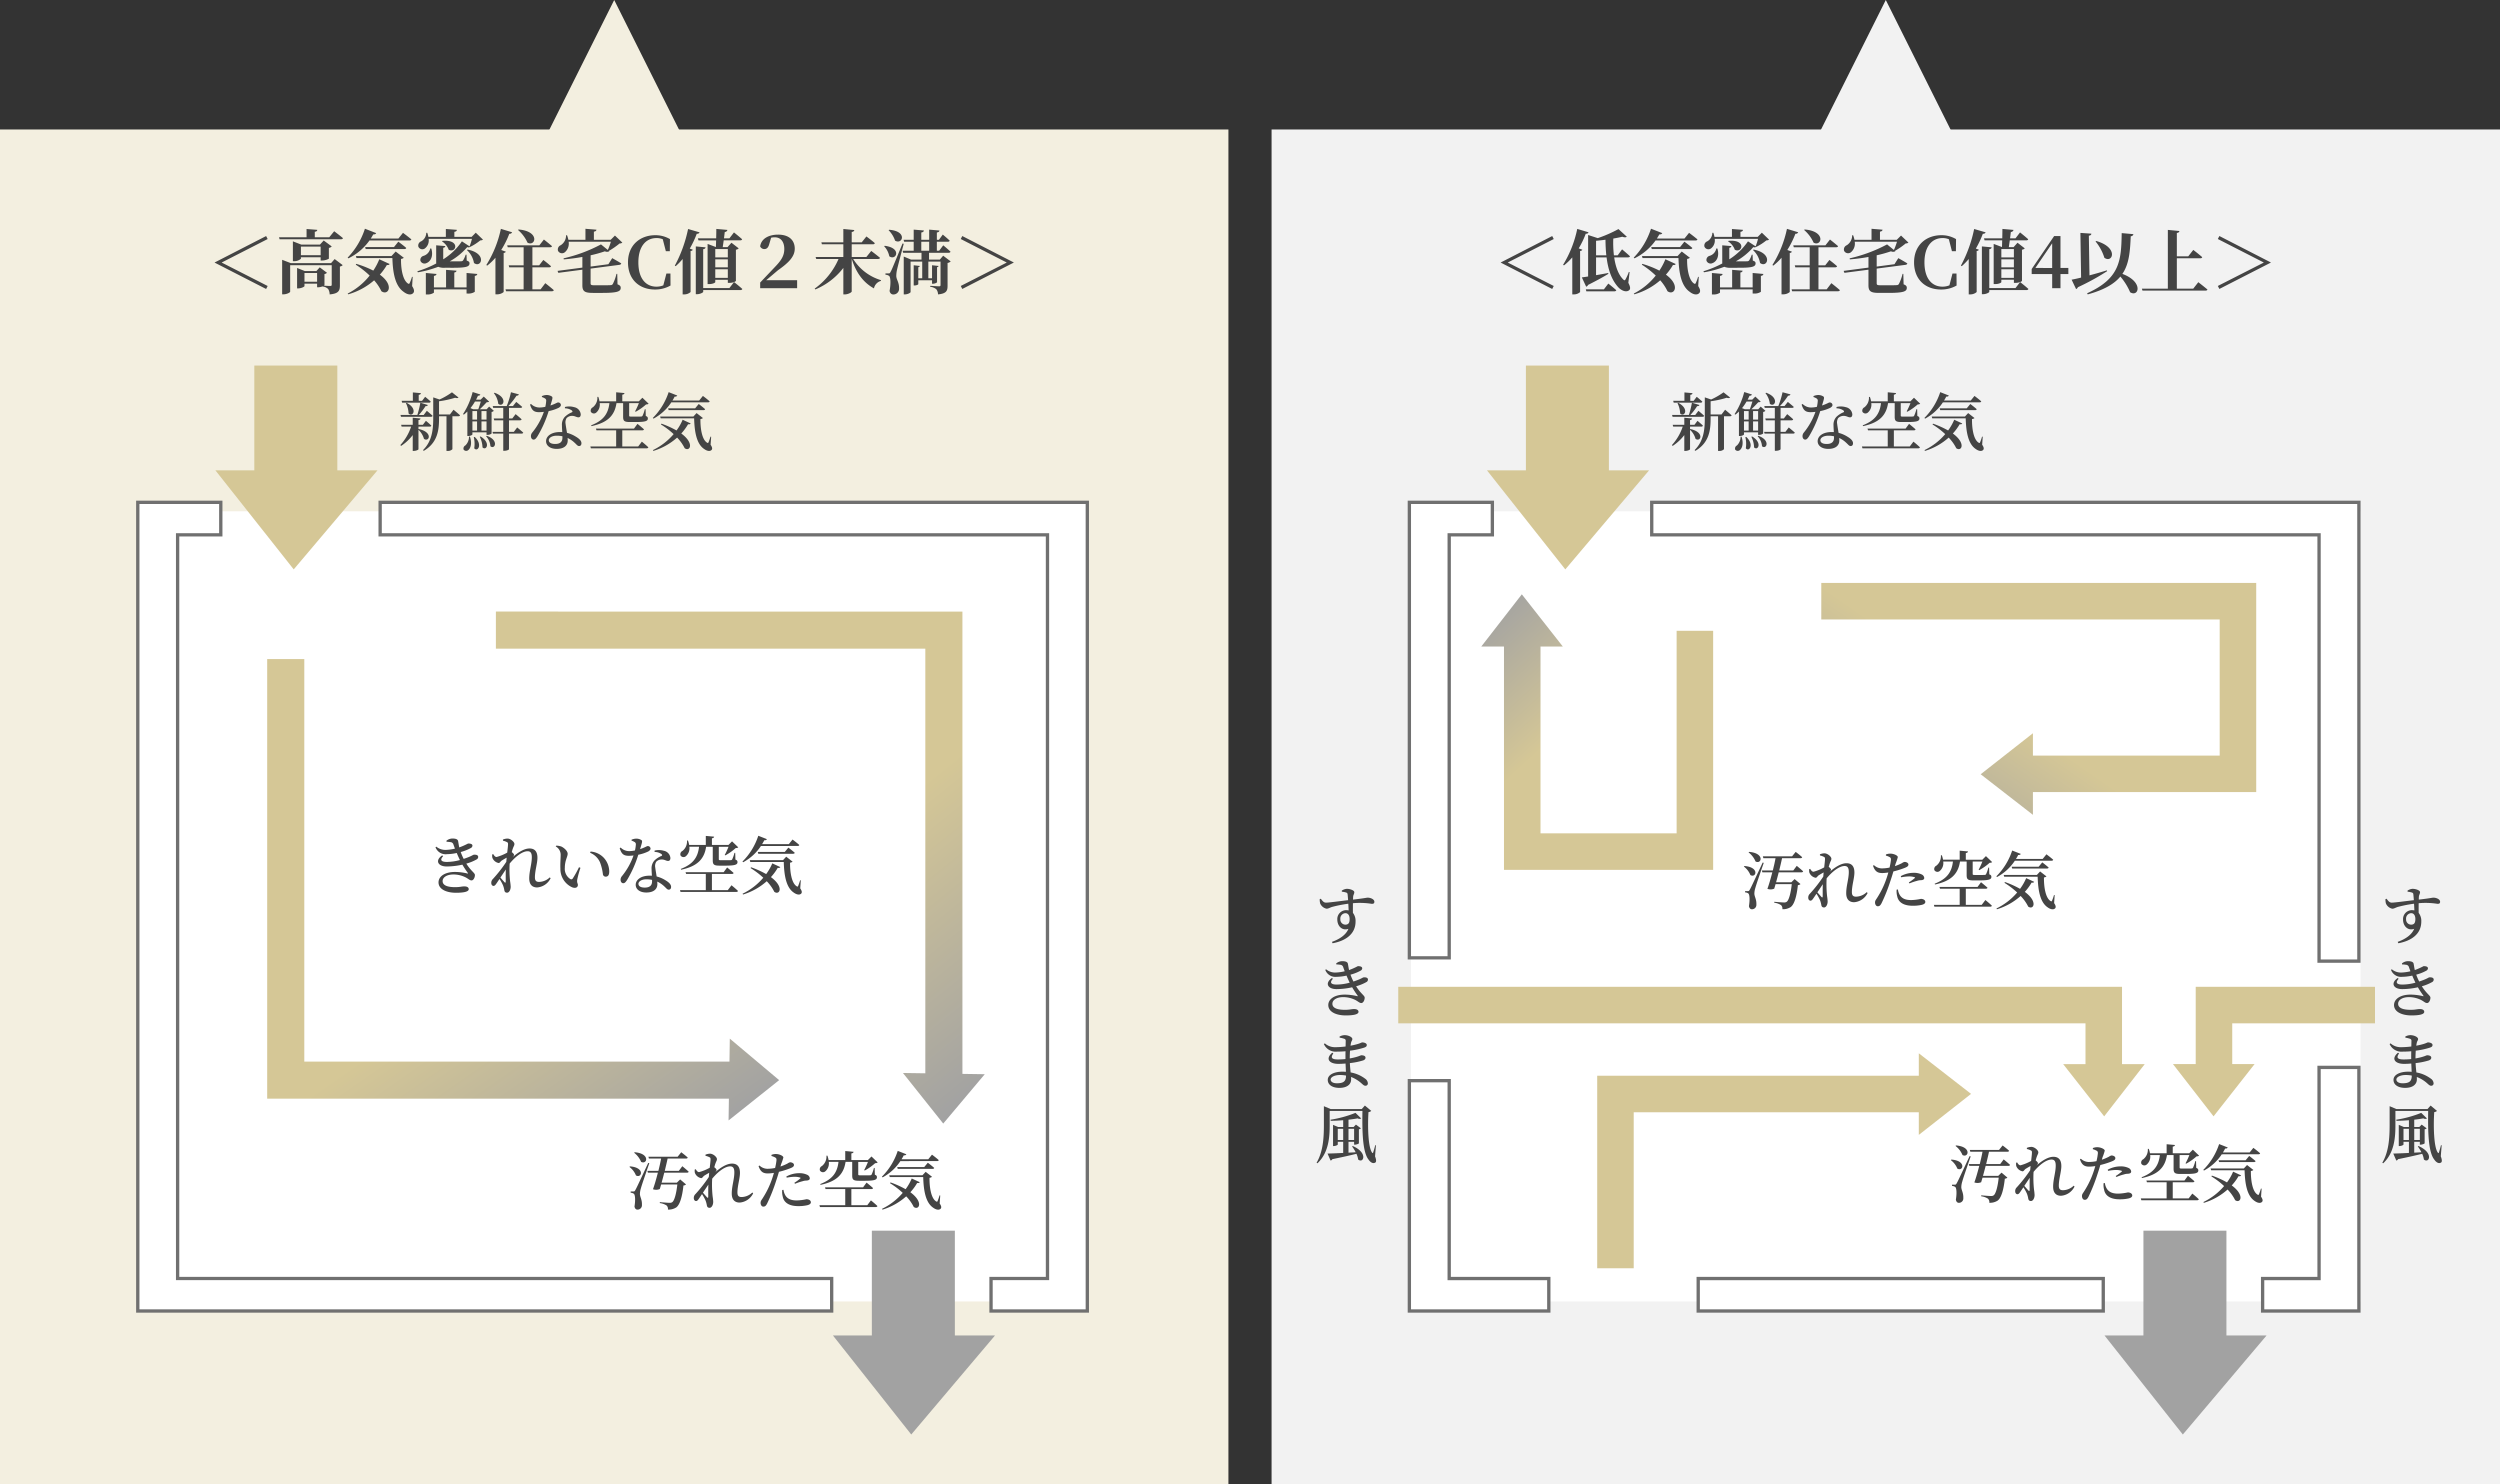
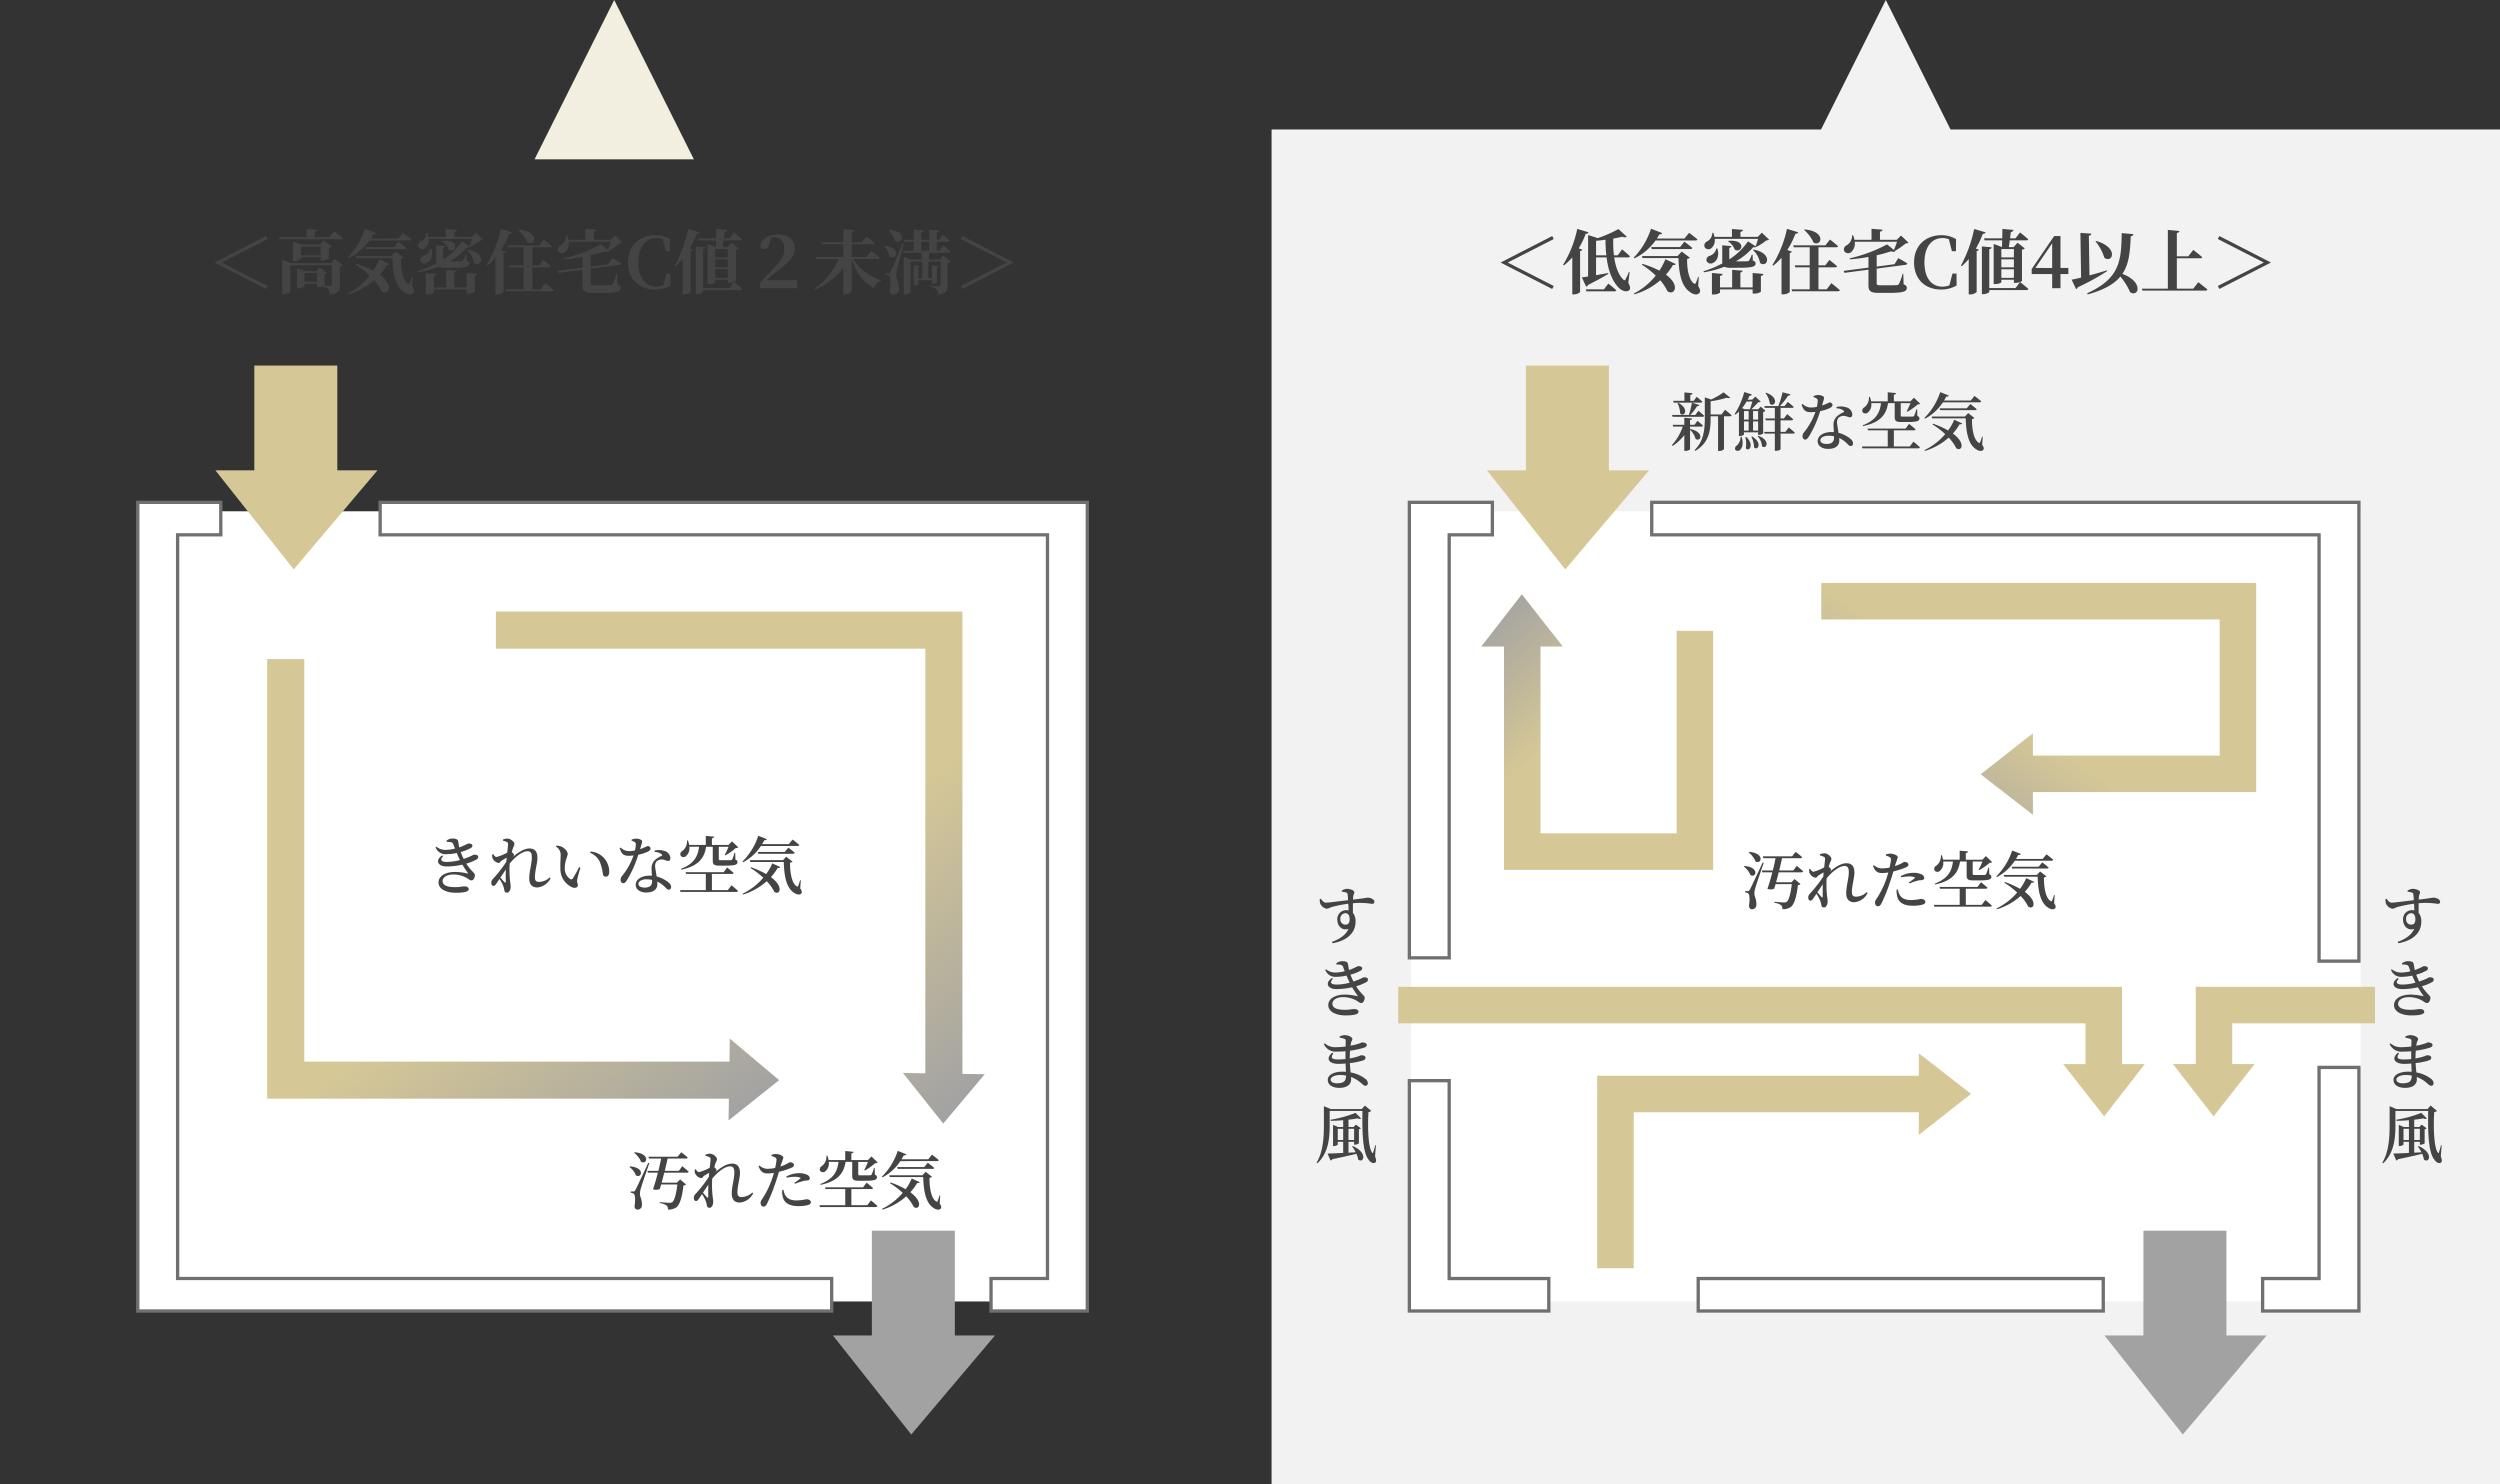
<svg xmlns="http://www.w3.org/2000/svg" width="753" height="447" viewBox="0 0 753 447">
  <rect x="0" y="0" width="753" height="447" fill="#333333" stroke="none" />
  <defs>
    <linearGradient id="linear-gradient" x1="0.427" y1="0.433" x2="0.093" gradientUnits="objectBoundingBox">
      <stop offset="0" stop-color="#d5c796" />
      <stop offset="1" stop-color="#a2a2a2" />
    </linearGradient>
  </defs>
  <g id="img07" transform="translate(-1929 6548)">
    <g id="グループ_1210" data-name="グループ 1210" transform="translate(1004 -10214)">
      <rect id="長方形_1410" data-name="長方形 1410" width="370" height="408" transform="translate(1308 3705)" fill="#f2f2f2" />
-       <rect id="長方形_1413" data-name="長方形 1413" width="370" height="408" transform="translate(925 3705)" fill="#f3efe0" />
      <path id="パス_50191" data-name="パス 50191" d="M-113.83-7.749l13.818-7.056-.462-.9-15.5,7.959v.042l15.5,7.938.462-.9L-113.83-7.707Zm21.336-4.242a26.844,26.844,0,0,0,2.121-4.41c.483.021.756-.168.819-.441l-3.381-1.008A33.624,33.624,0,0,1-97.2-7.035l.273.168a18.012,18.012,0,0,0,2.5-2.415V1.869h.441a2.808,2.808,0,0,0,1.911-.693V-11.193c.42-.063.588-.21.672-.4Zm7.6,12.327h-5.46l.168.609h8.421c.294,0,.525-.105.588-.336-.9-.819-2.394-2-2.394-2ZM-87.265-9.891V-14.28c.945-.084,1.911-.189,2.835-.315.021,1.6.084,3.171.252,4.7Zm10.1,5.04-.231-.042A13.728,13.728,0,0,1-78.4-2.646c-.189.315-.357.336-.609.084-1.512-1.428-2.394-3.906-2.793-6.72h4.179c.294,0,.525-.105.567-.336-.882-.84-2.373-2.079-2.373-2.079l-1.323,1.806h-1.134a31.211,31.211,0,0,1-.189-5.061c1.008-.168,1.932-.357,2.709-.546.651.231,1.113.231,1.365,0l-2.52-2.31a38.535,38.535,0,0,1-6.237,2.73l-2.9-.945v12.5c-.8.126-1.449.21-1.89.273l1.3,2.793a.874.874,0,0,0,.567-.525c2.856-1.428,4.83-2.541,6.111-3.339l-.042-.252c-1.26.231-2.5.462-3.654.651V-9.282h3.171c.441,3.549,1.449,6.762,3.57,9.051.777.819,2.247,1.638,3.234.84.483-.441.294-1.134-.252-2.226Zm19.824-9.513c.315,0,.546-.1.609-.336-1.008-.861-2.52-1.974-2.52-1.974l-1.386,1.722h-8.316q.378-.6.756-1.26c.462.042.756-.1.861-.378l-3.381-1.323A22.4,22.4,0,0,1-75.925-9.2l.231.21a16.854,16.854,0,0,0,6.342-5.376ZM-70.654-12.39l.168.609h11.634c.294,0,.525-.1.588-.336-.9-.8-2.394-1.89-2.394-1.89l-1.3,1.617Zm-2.814,5.313A26.781,26.781,0,0,1-69.289-3.8,20.134,20.134,0,0,1-75.9,1.617l.147.231a20.308,20.308,0,0,0,7.812-4.221A13.955,13.955,0,0,1-65.761.9c1.974,1.47,4.074-1.659-.462-4.977A17.708,17.708,0,0,0-64.1-6.993c.5.084.714-.063.819-.294l-3.108-1.428A17.958,17.958,0,0,1-68.2-5.292a28.469,28.469,0,0,0-5.145-2.037ZM-56.332-3.4l-.21-.021a12.26,12.26,0,0,1-.714,1.911c-.1.231-.231.252-.462.126C-59.377-2.415-59.9-6.069-59.839-8.82A1.579,1.579,0,0,0-59-9.156l-2.457-1.89-1.26,1.365H-73.447l.189.609h10.815c.126,4.326.777,8.4,3.444,10.206.861.693,2.163,1.134,2.877.273.357-.462.21-1.134-.378-2.037Zm12.327-2.751c3.906,0,4.788-.378,4.788-1.323,0-.4-.168-.609-.84-.84L-40.12-10.1h-.252a7.2,7.2,0,0,1-.8,1.764.766.766,0,0,1-.588.231c-.336.021-1.134.021-2.079.021h-1.344a19.052,19.052,0,0,0,5.271-4.284c.5.147.714.063.861-.126l.063.042a15.641,15.641,0,0,0,3-1.932c.441-.042.651-.084.819-.252l-2.163-2.079-1.239,1.26h-5.208v-1.512c.567-.1.735-.315.756-.609l-3.318-.252v2.373h-5.271a6.473,6.473,0,0,0-.336-1.239l-.294.021a3,3,0,0,1-1.533,2.562,1.355,1.355,0,0,0-.84,1.617,1.3,1.3,0,0,0,1.953.525,3.013,3.013,0,0,0,1.134-2.877h13.041A18.869,18.869,0,0,1-39.2-12.6l-2.31-1.512a19.112,19.112,0,0,1-5.628,5.418v-3.465c.4-.063.588-.231.63-.525l-2.751-.231V-7.98a4.051,4.051,0,0,0,.021.525A29.964,29.964,0,0,1-54.925-5.1l.147.315a31.169,31.169,0,0,0,6.132-1.659,4.592,4.592,0,0,0,2.016.294ZM-51.04-11.97a2.915,2.915,0,0,1-2.016,2.226A1.275,1.275,0,0,0-54-8.253a1.33,1.33,0,0,0,1.869.672c1.134-.441,2.121-1.995,1.407-4.368Zm3.528-2.142a5.035,5.035,0,0,1,2.037,2.541c2.268,1.155,3.591-3.171-1.89-2.688ZM-40.1-.231h-3.7V-4.725c.5-.084.63-.273.672-.546l-3.15-.252V-.231h-3.654V-3.7c.567-.084.735-.315.777-.588l-3.213-.294V1.89h.42a3.245,3.245,0,0,0,2.016-.546V.357H-40.1v1.26h.42a3.462,3.462,0,0,0,2.058-.525V-3.7c.567-.084.714-.315.756-.588L-40.1-4.578Zm.1-11.256A6.878,6.878,0,0,1-37.873-7.6c2.163,1.7,4.137-2.835-1.932-4.032ZM-24.6-17.535a10.886,10.886,0,0,1,2.856,3.822c2.436,1.3,3.864-3.423-2.688-3.969Zm-5.061,6.027A27.262,27.262,0,0,0-27.226-16.4a.757.757,0,0,0,.84-.441l-3.381-1.029a33.573,33.573,0,0,1-4.389,10.9l.273.168a16.426,16.426,0,0,0,2.478-2.373V1.848h.462a3.009,3.009,0,0,0,2.016-.693V-10.6c.4-.063.567-.21.651-.4ZM-17.8.336h-2.478V-6.279h5.019c.294,0,.525-.105.588-.336-.882-.8-2.31-1.89-2.31-1.89l-1.26,1.617h-2.037v-5.439h5.313c.315,0,.525-.1.588-.336-.924-.8-2.436-1.995-2.436-1.995l-1.365,1.743h-9.7l.168.588h4.788v5.439h-4.494l.168.609h4.326V.336h-5.46l.168.588h13.776c.315,0,.546-.105.609-.336-.966-.861-2.562-2.1-2.562-2.1ZM2.615-7.224-2.74-6.51v-3.4a38.293,38.293,0,0,0,4.3-1.2,1.444,1.444,0,0,0,1.323-.021l-.126-.1A23.016,23.016,0,0,0,6-13.482a1.149,1.149,0,0,0,.819-.252L4.589-15.855,3.308-14.574H-1.753v-2.457c.567-.084.735-.294.777-.588l-3.318-.273v3.318H-9.439a8.109,8.109,0,0,0-.4-1.365h-.294a3.5,3.5,0,0,1-1.617,3,1.377,1.377,0,0,0-.8,1.7,1.351,1.351,0,0,0,2.037.42,3.38,3.38,0,0,0,1.155-3.171H3.371a19.387,19.387,0,0,1-.924,2.478L.389-13.188a45.131,45.131,0,0,1-11.277,4.2l.063.315a56.1,56.1,0,0,0,5.607-.735V-6.2l-7.476.987.231.588,7.245-.945v4.7c0,1.869.756,2.289,3.234,2.289H.83c4.494,0,5.5-.441,5.5-1.512,0-.5-.21-.777-.966-1.071l-.084-3.15H5.051A13.926,13.926,0,0,1,3.959-1.281a.725.725,0,0,1-.693.357c-.4.042-1.239.042-2.205.042H-1.627c-.924,0-1.113-.126-1.113-.588V-5.9L5.954-7.035c.273-.042.5-.189.525-.441C5.429-8.127,3.77-9.051,3.77-9.051ZM21.3-4.41H20.087L19.163-.861a5.436,5.436,0,0,1-2.058.4c-3.15,0-5.46-2.352-5.46-7.308,0-4.914,2.352-7.329,5.46-7.329a4.8,4.8,0,0,1,1.89.357l.924,3.591h1.2l.042-3.633a8.537,8.537,0,0,0-4.431-1.176c-4.494,0-8.211,2.919-8.211,8.169C8.516-2.562,11.981.4,16.643.4A9.283,9.283,0,0,0,21.326-.8Zm5.313-13.419A40.377,40.377,0,0,1,22.628-6.8l.252.168a18.652,18.652,0,0,0,2.1-2.163V1.869h.441a2.827,2.827,0,0,0,1.953-.714V-11.193c.4-.063.588-.189.651-.4l-.9-.336a28.138,28.138,0,0,0,2.1-4.452c.483,0,.756-.168.84-.441Zm8.19,14.721V-5.691h3.78v2.583Zm0-5.586h3.78v2.415h-3.78Zm3.78-3.087v2.5h-3.78v-2.5Zm2.436.189a1.354,1.354,0,0,0,.84-.4l-2.184-1.7L38.5-12.369H37.055c.084-.588.189-1.3.294-2.037h4.935c.315,0,.546-.1.609-.336-.924-.84-2.457-2.058-2.457-2.058l-1.365,1.785H37.433c.084-.672.168-1.344.231-1.89.483-.084.735-.315.8-.651l-3.339-.294c0,.882-.021,1.869-.042,2.835h-5.5l.168.609H35.06c-.021.735-.042,1.428-.063,2.016l-2.5-.945v12.1h.42c1.176,0,1.89-.42,1.89-.609v-.693h3.78V-1.6h.42a3.822,3.822,0,0,0,1.449-.252L39.071-.042h-7.9v-11.7c.5-.084.672-.273.714-.567l-2.94-.273V1.806h.42c.819,0,1.806-.483,1.806-.714V.567H42.368c.294,0,.525-.1.588-.336-.924-.84-2.415-2.016-2.5-2.079.357-.126.567-.294.567-.357Zm4.032,5.5,5.061-7.434V-6.09Zm9.933,0H52.616v-9.6H50.7L43.943-5.775v1.512h6.174V0h2.5V-4.263h2.373Zm8.19-8a14.624,14.624,0,0,1,2.667,4.935c2.478,1.785,4.431-3.108-2.478-5.061ZM66.6-5.376c-1.764.546-3.591,1.071-5.25,1.512l-.189-11.949c.588-.084.735-.315.756-.609l-3.3-.231.21,13.461c-1.176.294-2.163.5-2.856.63L57.319.273a1.034,1.034,0,0,0,.546-.567,71.135,71.135,0,0,0,8.8-4.83ZM71.053-16.59c-.126,8.3-.525,13.65-10.416,18.123l.189.336c4.956-1.365,7.98-3.15,9.828-5.376a18.471,18.471,0,0,1,2.94,4.725c2.562,1.617,4.179-3.087-2.331-5.523,2.058-3.024,2.31-6.8,2.52-11.34a.787.787,0,0,0,.8-.63ZM92.6.147H87.664V-9.009h7.077c.294,0,.5-.1.567-.336-1.008-.9-2.688-2.184-2.688-2.184L91.108-9.6H87.664v-7.035c.567-.084.714-.294.777-.588l-3.486-.336V.147H77.143l.168.588H96.274c.315,0,.546-.105.609-.336-1.05-.882-2.751-2.205-2.751-2.205Zm7.413-.819.462.9,15.5-7.938v-.042l-15.5-7.959-.462.9L113.83-7.749v.042Z" transform="translate(1493 3752.802)" fill="#444" />
      <rect id="長方形_1411" data-name="長方形 1411" width="286" height="238" transform="translate(1350 3820)" fill="#fff" />
      <g id="グループ_3411" data-name="グループ 3411">
        <path id="パス_50182" data-name="パス 50182" d="M-118.2-7.749l13.818-7.056-.462-.9-15.5,7.959v.042l15.5,7.938.462-.9L-118.2-7.707Zm32.382-7.6h-4.368v-1.638c.567-.084.714-.294.756-.588l-3.234-.252v2.478h-8.295l.168.609h18.5c.294,0,.525-.1.588-.336-1.008-.861-2.646-2.079-2.646-2.079Zm-8.547,5.418v-2.6h5.943v2.6ZM-88-8.337a4.3,4.3,0,0,0,2.058-.546v-3.255a1.422,1.422,0,0,0,.861-.441L-87.5-14.364l-1.134,1.239h-5.607l-2.541-.987v5.985h.336a3.03,3.03,0,0,0,2.079-.735v-.462h5.943v.987Zm-5.292,6.384V-4.578h3.8v2.625Zm8-5.586h-12.1l-2.625-1.008v10.4h.378c.987,0,2.037-.546,2.037-.8V-6.93h12.516v5.88c0,.252-.1.378-.42.378-.336,0-1.344-.042-1.932-.084.1-.063.168-.1.168-.147v-3.36a1.206,1.206,0,0,0,.756-.378l-2.184-1.638L-89.7-5.166h-3.507l-2.31-.924V.063h.315c.924,0,1.911-.5,1.911-.693v-.735h3.8V-.273h.378a3.768,3.768,0,0,0,1.26-.273V-.5a2.665,2.665,0,0,1,1.7.756,3.1,3.1,0,0,1,.441,1.617C-83,1.638-82.624.735-82.624-.819V-6.531a1.31,1.31,0,0,0,.84-.42L-84.2-8.778Zm23.583-6.825c.315,0,.546-.1.609-.336-1.008-.861-2.52-1.974-2.52-1.974l-1.386,1.722h-8.316q.378-.6.756-1.26c.462.042.756-.1.861-.378l-3.381-1.323A22.4,22.4,0,0,1-80.293-9.2l.231.21a16.854,16.854,0,0,0,6.342-5.376ZM-75.022-12.39l.168.609H-63.22c.294,0,.525-.1.588-.336-.9-.8-2.394-1.89-2.394-1.89l-1.3,1.617Zm-2.814,5.313A26.781,26.781,0,0,1-73.657-3.8a20.134,20.134,0,0,1-6.615,5.418l.147.231a20.308,20.308,0,0,0,7.812-4.221A13.955,13.955,0,0,1-70.129.9c1.974,1.47,4.074-1.659-.462-4.977A17.708,17.708,0,0,0-68.47-6.993c.5.084.714-.063.819-.294l-3.108-1.428a17.959,17.959,0,0,1-1.806,3.423A28.469,28.469,0,0,0-77.71-7.329ZM-60.7-3.4l-.21-.021a12.26,12.26,0,0,1-.714,1.911c-.1.231-.231.252-.462.126-1.659-1.029-2.184-4.683-2.121-7.434a1.579,1.579,0,0,0,.84-.336l-2.457-1.89-1.26,1.365H-77.815l.189.609h10.815c.126,4.326.777,8.4,3.444,10.206.861.693,2.163,1.134,2.877.273.357-.462.21-1.134-.378-2.037Zm12.327-2.751c3.906,0,4.788-.378,4.788-1.323,0-.4-.168-.609-.84-.84l-.063-1.785h-.252a7.2,7.2,0,0,1-.8,1.764.766.766,0,0,1-.588.231c-.336.021-1.134.021-2.079.021h-1.344a19.052,19.052,0,0,0,5.271-4.284c.5.147.714.063.861-.126l.063.042a15.641,15.641,0,0,0,3-1.932c.441-.042.651-.084.819-.252L-41.7-16.716l-1.239,1.26h-5.208v-1.512c.567-.1.735-.315.756-.609l-3.318-.252v2.373h-5.271a6.473,6.473,0,0,0-.336-1.239l-.294.021a3,3,0,0,1-1.533,2.562,1.355,1.355,0,0,0-.84,1.617,1.3,1.3,0,0,0,1.953.525,3.013,3.013,0,0,0,1.134-2.877H-42.85a18.869,18.869,0,0,1-.714,2.247l-2.31-1.512A19.112,19.112,0,0,1-51.5-8.694v-3.465c.4-.063.588-.231.63-.525l-2.751-.231V-7.98a4.051,4.051,0,0,0,.021.525A29.964,29.964,0,0,1-59.293-5.1l.147.315a31.169,31.169,0,0,0,6.132-1.659A4.592,4.592,0,0,0-51-6.153Zm-7.035-5.817a2.915,2.915,0,0,1-2.016,2.226,1.275,1.275,0,0,0-.945,1.491,1.33,1.33,0,0,0,1.869.672c1.134-.441,2.121-1.995,1.407-4.368Zm3.528-2.142a5.035,5.035,0,0,1,2.037,2.541c2.268,1.155,3.591-3.171-1.89-2.688ZM-44.467-.231h-3.7V-4.725c.5-.084.63-.273.672-.546l-3.15-.252V-.231H-54.3V-3.7c.567-.084.735-.315.777-.588l-3.213-.294V1.89h.42A3.245,3.245,0,0,0-54.3,1.344V.357h9.828v1.26h.42a3.462,3.462,0,0,0,2.058-.525V-3.7c.567-.084.714-.315.756-.588l-3.234-.294Zm.1-11.256A6.878,6.878,0,0,1-42.241-7.6c2.163,1.7,4.137-2.835-1.932-4.032Zm15.393-6.048a10.886,10.886,0,0,1,2.856,3.822c2.436,1.3,3.864-3.423-2.688-3.969Zm-5.061,6.027A27.261,27.261,0,0,0-31.594-16.4a.757.757,0,0,0,.84-.441l-3.381-1.029a33.573,33.573,0,0,1-4.389,10.9l.273.168a16.426,16.426,0,0,0,2.478-2.373V1.848h.462A3.009,3.009,0,0,0-33.3,1.155V-10.6c.4-.063.567-.21.651-.4ZM-22.165.336h-2.478V-6.279h5.019c.294,0,.525-.105.588-.336-.882-.8-2.31-1.89-2.31-1.89l-1.26,1.617h-2.037v-5.439h5.313c.315,0,.525-.1.588-.336-.924-.8-2.436-1.995-2.436-1.995l-1.365,1.743h-9.7l.168.588h4.788v5.439h-4.494l.168.609h4.326V.336h-5.46l.168.588h13.776c.315,0,.546-.105.609-.336-.966-.861-2.562-2.1-2.562-2.1Zm20.412-7.56-5.355.714v-3.4a38.293,38.293,0,0,0,4.3-1.2A1.444,1.444,0,0,0-1.48-11.13l-.126-.1a23.016,23.016,0,0,0,3.234-2.247,1.149,1.149,0,0,0,.819-.252L.221-15.855-1.06-14.574H-6.121v-2.457c.567-.084.735-.294.777-.588l-3.318-.273v3.318h-5.145a8.109,8.109,0,0,0-.4-1.365H-14.5a3.5,3.5,0,0,1-1.617,3,1.377,1.377,0,0,0-.8,1.7,1.351,1.351,0,0,0,2.037.42,3.38,3.38,0,0,0,1.155-3.171H-1a19.387,19.387,0,0,1-.924,2.478l-2.058-1.68a45.131,45.131,0,0,1-11.277,4.2l.063.315a56.1,56.1,0,0,0,5.607-.735V-6.2l-7.476.987.231.588,7.245-.945v4.7c0,1.869.756,2.289,3.234,2.289h2.814c4.494,0,5.5-.441,5.5-1.512,0-.5-.21-.777-.966-1.071L.914-4.305H.683A13.926,13.926,0,0,1-.409-1.281.725.725,0,0,1-1.1-.924c-.4.042-1.239.042-2.205.042H-6c-.924,0-1.113-.126-1.113-.588V-5.9L1.586-7.035c.273-.042.5-.189.525-.441C1.061-8.127-.6-9.051-.6-9.051ZM16.937-4.41H15.719L14.795-.861a5.436,5.436,0,0,1-2.058.4c-3.15,0-5.46-2.352-5.46-7.308,0-4.914,2.352-7.329,5.46-7.329a4.8,4.8,0,0,1,1.89.357l.924,3.591h1.2l.042-3.633a8.537,8.537,0,0,0-4.431-1.176c-4.494,0-8.211,2.919-8.211,8.169C4.148-2.562,7.613.4,12.275.4A9.283,9.283,0,0,0,16.958-.8Zm5.313-13.419A40.377,40.377,0,0,1,18.259-6.8l.252.168a18.652,18.652,0,0,0,2.1-2.163V1.869h.441a2.827,2.827,0,0,0,1.953-.714V-11.193c.4-.063.588-.189.651-.4l-.9-.336a28.138,28.138,0,0,0,2.1-4.452c.483,0,.756-.168.84-.441Zm8.19,14.721V-5.691h3.78v2.583Zm0-5.586h3.78v2.415h-3.78Zm3.78-3.087v2.5h-3.78v-2.5Zm2.436.189a1.354,1.354,0,0,0,.84-.4l-2.184-1.7-1.176,1.323H32.686c.084-.588.189-1.3.294-2.037h4.935c.315,0,.546-.1.609-.336-.924-.84-2.457-2.058-2.457-2.058L34.7-15.015H33.064c.084-.672.168-1.344.231-1.89.483-.084.735-.315.8-.651l-3.339-.294c0,.882-.021,1.869-.042,2.835h-5.5l.168.609h5.313c-.021.735-.042,1.428-.063,2.016l-2.5-.945v12.1h.42c1.176,0,1.89-.42,1.89-.609v-.693h3.78V-1.6h.42a3.822,3.822,0,0,0,1.449-.252L34.7-.042h-7.9v-11.7c.5-.084.672-.273.714-.567l-2.94-.273V1.806H25c.819,0,1.806-.483,1.806-.714V.567H38c.294,0,.525-.1.588-.336-.924-.84-2.415-2.016-2.5-2.079.357-.126.567-.294.567-.357ZM45.79-2.415,49.318-5.4c3.381-2.373,5.061-4.2,5.061-6.51s-1.47-4.221-5.019-4.221c-2.772,0-5.082,1.176-5.4,3.549a1.381,1.381,0,0,0,1.26.8c.609,0,1.176-.315,1.491-1.554L47.26-15.2a4.578,4.578,0,0,1,1.092-.126c1.848,0,2.877,1.386,2.877,3.507,0,2.142-.966,3.528-3.087,5.712L43.963-1.7V0h11.13V-2.415ZM79.453-8.8c.315,0,.546-.1.609-.336-1.008-.861-2.646-2.079-2.646-2.079l-1.47,1.827h-4.41V-13.23h6.4a.529.529,0,0,0,.567-.336c-.945-.84-2.541-2.016-2.541-2.016l-1.407,1.764H71.536v-3.108c.567-.084.735-.294.777-.588l-3.3-.315v4.011H62.4l.147.588h6.468v3.843H60.658l.189.588h6.72A21.363,21.363,0,0,1,60.385.126l.189.252a20.686,20.686,0,0,0,8.442-6.489v7.98H69.5c.945,0,2.037-.609,2.037-.882V-8.8h.021c1.3,4.179,3.486,7.1,6.678,8.862a2.925,2.925,0,0,1,2.079-2.247l.042-.231A14.943,14.943,0,0,1,71.977-8.8Zm3.192-8.673a8.4,8.4,0,0,1,1.953,3.15C86.8-12.978,88.5-17.157,82.813-17.6ZM81.3-12.642a6.147,6.147,0,0,1,1.554,3.024c2.016,1.491,3.969-2.478-1.365-3.15Zm5.544-.819c-3.213,7.833-3.213,7.833-3.612,8.568-.21.42-.315.441-.609.441H81.7v.4a2.023,2.023,0,0,1,1.071.336c.483.315.588,2.331.168,4.536.168.777.63,1.071,1.113,1.071A1.687,1.687,0,0,0,85.8.147c.063-1.911-.8-2.667-.84-3.8a8.443,8.443,0,0,1,.231-1.932c.231-1.05,1.386-5.439,2.016-7.791Zm5.649-.525h2.373v2.709H92.494Zm6.594,4.2L98.08-8.61H94.826v-2.058h5.9c.294,0,.5-.105.567-.336-.819-.777-2.184-1.911-2.184-1.911L97.87-11.277h-.693v-2.709h3.3c.294,0,.5-.1.567-.336-.777-.756-2.079-1.827-2.079-1.827l-1.155,1.575h-.63v-2.205c.567-.084.735-.294.777-.588l-3.087-.273v3.066H92.494v-2.205c.567-.084.735-.294.777-.609l-3.066-.252v3.066H87.16l.168.588h2.877v2.709H86.867l.168.609h5.523V-8.61h-3.15l-2.2-.924v11.4h.336c.861,0,1.722-.483,1.722-.714V-8h3.507v5.019H91.591V-6.321c.315-.063.42-.21.462-.378l-1.848-.21v6.09H90.5c.483,0,1.092-.252,1.092-.4V-2.394h4.137v1.05h.294c.525,0,1.218-.315,1.218-.483V-6.321c.294-.063.42-.189.462-.378l-1.974-.21v3.927H94.615V-8H98.29V-.987c0,.294-.1.42-.441.42-.441,0-2.667-.147-2.667-.147V-.42A3.329,3.329,0,0,1,97.03.336a2.556,2.556,0,0,1,.5,1.533c2.541-.231,2.877-1.113,2.877-2.583V-7.6a1.779,1.779,0,0,0,.945-.462ZM104.38-.672l.462.9,15.5-7.938v-.042l-15.5-7.959-.462.9L118.2-7.749v.042Z" transform="translate(1110 3752.803)" fill="#444" />
        <path id="パス_50181" data-name="パス 50181" d="M0,0H273V238H0Z" transform="translate(974 3820)" fill="#fff" />
        <g id="グループ_1208" data-name="グループ 1208" transform="translate(966 3776.105)">
          <path id="パス_50185" data-name="パス 50185" d="M2-15.523A6.741,6.741,0,0,1,4.1-12.787c1.805.969,2.888-2.489-1.938-2.888ZM.589-11.248A5.95,5.95,0,0,1,2.546-8.7C4.275-7.676,5.415-11.077.741-11.419Zm5.662-1.216C2.736-4.94,2.736-4.94,2.337-4.237c-.209.361-.285.38-.551.38H.95v.38a1.818,1.818,0,0,1,.95.3c.418.285.532,1.9.209,3.838.114.646.475.95.874.95A1.328,1.328,0,0,0,4.351.171c.057-1.6-.589-2.337-.608-3.287a6.139,6.139,0,0,1,.3-1.71c.247-.969,1.729-5.244,2.527-7.543Zm9.215,2.394H11.229c.323-1.349.646-2.679.855-3.7h5.548c.266,0,.456-.1.513-.3-.722-.684-1.957-1.6-1.957-1.6l-1.083,1.349h-8.8l.152.551h3.667c-.171.988-.475,2.318-.817,3.7H6l.152.551h3C8.664-7.619,8.113-5.7,7.676-4.541A2.723,2.723,0,0,0,9.728-4.6c.114-.4.266-.855.4-1.368H15.01c-.3,2.812-.893,4.883-1.52,5.32a1.222,1.222,0,0,1-.779.209c-.456,0-2.014-.114-2.964-.209l-.019.285A4.873,4.873,0,0,1,11.78.361a1.467,1.467,0,0,1,.4,1.235A4.25,4.25,0,0,0,14.706.931c1.045-.779,1.786-3.154,2.147-6.593a1.148,1.148,0,0,0,.779-.323l-1.767-1.5-.988.969h-4.6c.266-.931.532-1.957.8-3h6.84c.266,0,.456-.095.513-.3-.722-.684-1.919-1.653-1.919-1.653ZM24.32-2.261c0,.342-.152.38-.361.171-.228-.247-.779-.874-1.235-1.406.551-.817,1.1-1.634,1.634-2.432C24.3-4.446,24.339-3.021,24.32-2.261ZM37.6-3.553a4.809,4.809,0,0,1-3.23,1.368c-.874,0-1.254-.38-1.254-1.387,0-1.976.76-4.218.76-5.871,0-1.843-.779-2.812-2.394-2.812-1.691,0-3.629,1.33-5.13,2.66l.038-.038c.266-.3.437-.475.437-.722,0-.171-.342-.57-.684-.8.133-.475.247-.874.342-1.121.228-.665.456-.893.456-1.33,0-.627-1.14-1.634-2.09-1.634a3.684,3.684,0,0,0-1.368.3l.019.342a4.837,4.837,0,0,1,1.1.38c.342.152.418.266.418.684,0,.475-.114,1.406-.247,2.527A13.738,13.738,0,0,1,21.565-9.69c-.4,0-.7-.342-1.007-.874l-.3.1a3.424,3.424,0,0,0,.038.988,2.519,2.519,0,0,0,1.9,1.6c.361,0,.551-.494.95-.76.342-.209.912-.551,1.463-.855-.038.418-.076.836-.114,1.273a42.648,42.648,0,0,1-4.028,5.149,1.565,1.565,0,0,0-.494,1.2c0,.551.323.893.684.893.4-.019.627-.38.931-.817l.855-1.273a11.873,11.873,0,0,1,1.083,1.957A7.726,7.726,0,0,1,23.9.285c.076.494.3.779.836.779.627,0,1.083-.893,1.083-1.805a15.4,15.4,0,0,0-.171-1.6,32.681,32.681,0,0,1-.152-5.13l.019-.247c1.691-2.052,3.8-3.705,5.415-3.705.931,0,1.254.627,1.254,1.805,0,2.071-.779,4.18-.779,6.384,0,1.862.931,2.717,2.375,2.717a4.934,4.934,0,0,0,4.066-2.774ZM47.956-8.018a14.179,14.179,0,0,1,2.375-.266,5.608,5.608,0,0,1,1.653.228c.152.057.209.152.076.266a14.4,14.4,0,0,1-1.805,1.33l.209.285a14.818,14.818,0,0,1,2.242-.76,3.852,3.852,0,0,1,1.178-.209c.684-.038,1.026-.247,1.026-.684a1.3,1.3,0,0,0-.76-1.045,5.44,5.44,0,0,0-2.508-.494,7.968,7.968,0,0,0-3.8,1.007Zm-1.672-4.1a14.2,14.2,0,0,0,.665-1.976c0-.494-1.216-1.026-2.166-1.045a3.485,3.485,0,0,0-1.406.247l-.019.342a5.7,5.7,0,0,1,1.14.456c.323.209.4.361.38.817a16.257,16.257,0,0,1-.418,2.337,11.728,11.728,0,0,1-2.394.247,3.571,3.571,0,0,1-2.318-.988l-.266.19c.608,1.824,1.5,2.2,2.812,2.2A12.537,12.537,0,0,0,44.1-9.462c-.171.646-.38,1.292-.57,1.843A26.1,26.1,0,0,1,40.85-2.033c-.418.722-.76.969-.76,1.6,0,.608.342,1.14.817,1.14.57,0,.817-.323,1.121-.874a51.527,51.527,0,0,0,2.755-6.935c.3-.874.589-1.824.836-2.679a24.631,24.631,0,0,0,3.1-.95c1.1-.4,1.425-.665,1.425-1.121,0-.57-.741-.8-1.159-.8a1.971,1.971,0,0,0-.76.361,14.517,14.517,0,0,1-2.147.912Zm.323,7.809a5.483,5.483,0,0,0,.152,1.976C47.12-.4,48.83.551,51.433.551A11.961,11.961,0,0,0,54.074.3c.684-.152,1.159-.437,1.159-.893,0-.646-.722-.931-1.33-.931A15.5,15.5,0,0,1,51-1.159c-1.577,0-2.7-.38-3.4-1.444a4.2,4.2,0,0,1-.608-1.748ZM72.219.285H67.431V-4.579h6.023c.266,0,.456-.1.513-.3-.722-.665-1.957-1.653-1.957-1.653L70.965-5.111H59.489l.171.532h5.928V.285H57.817l.152.551h16.8c.266,0,.456-.1.513-.3-.722-.722-1.957-1.71-1.957-1.71ZM73.492-14.4l-1.083,1.083H67.431v-2c.475-.076.627-.247.665-.494l-2.508-.228v2.717H60.572a8.247,8.247,0,0,0-.361-1.33h-.285a3.648,3.648,0,0,1-1.368,3.135,1.111,1.111,0,0,0-.589,1.349,1.069,1.069,0,0,0,1.653.209,3.117,3.117,0,0,0,1.007-2.812h2.926C63.194-9.6,61.788-7.543,58.064-6.1l.076.247c4.807-1.007,6.973-3.135,7.543-6.916h2v4.085c0,1.235.323,1.6,2.014,1.6h1.843c2.926,0,3.591-.323,3.591-1.064,0-.342-.114-.57-.627-.76l-.057-2.033h-.228a10.265,10.265,0,0,1-.684,1.976.466.466,0,0,1-.437.228c-.247.019-.779.019-1.368.019h-1.6c-.57,0-.627-.076-.627-.323v-3.724h2.926a22.954,22.954,0,0,1-1.14,2.47l.19.114a16.358,16.358,0,0,0,3.116-2.2c.4-.019.608-.057.76-.228Zm19.76,1.387c.266,0,.456-.095.494-.3-.8-.722-2.033-1.634-2.033-1.634l-1.121,1.387H82.536a12.228,12.228,0,0,0,.684-1.2.69.69,0,0,0,.779-.3l-2.6-1.026a19.567,19.567,0,0,1-4.769,7.771l.209.209a14.868,14.868,0,0,0,5.358-4.9ZM81.244-11.21l.152.551H91.865c.266,0,.475-.095.513-.3-.741-.665-1.919-1.558-1.919-1.558L89.376-11.21ZM79.078-6.346A23.374,23.374,0,0,1,82.9-3.439a19.129,19.129,0,0,1-6.232,4.807l.133.247a19.115,19.115,0,0,0,7.144-4.009A12.689,12.689,0,0,1,86.222.8C87.78,1.938,89.3-.608,85.2-3.629a15.91,15.91,0,0,0,2.052-2.793c.475.076.646-.019.779-.228L85.614-7.771a15.556,15.556,0,0,1-1.843,3.23,27.786,27.786,0,0,0-4.56-2.052ZM94.2-2.66l-.209-.019A14.755,14.755,0,0,1,93.4-.969c-.095.228-.19.247-.418.114-1.6-.95-2.052-4.465-2.014-7.125a1.429,1.429,0,0,0,.76-.3l-1.919-1.5L88.844-8.74H78.831L79-8.189h10.07c.114,3.933.684,7.657,3,9.215.741.551,1.767.893,2.3.247.247-.342.133-.817-.342-1.52Z" transform="translate(148 252.626)" fill="#444" />
-           <path id="パス_50184" data-name="パス 50184" d="M1.121-12.92H9.253a.455.455,0,0,0,.494-.3c-.627-.608-1.691-1.463-1.691-1.463l-.931,1.216H6.118v-1.8c.475-.076.627-.247.665-.513L4.351-16v2.527H.969Zm1.14.152a7.543,7.543,0,0,1,.8,3.1C4.294-8.4,6-11.039,2.489-12.863ZM9.8-8.664c.266,0,.456-.1.494-.3-.646-.608-1.729-1.5-1.729-1.5l-.95,1.254H6.137a18.047,18.047,0,0,0,2.033-2.66c.418.019.627-.133.7-.342L6.612-12.9A28.983,28.983,0,0,1,5.7-9.215H.627l.152.551ZM6.042-4.94V-5.7h3.4A.432.432,0,0,0,9.918-6C9.31-6.612,8.284-7.448,8.284-7.448l-.912,1.2H6.042V-7.676c.437-.057.589-.247.608-.475L4.313-8.379v2.128H.817L.969-5.7H3.838A15.5,15.5,0,0,1,.589-.152L.8.114A14.088,14.088,0,0,0,4.313-3.154V1.615h.323c.646,0,1.406-.323,1.406-.513V-4.731A5.738,5.738,0,0,1,7.7-2.014c1.539,1.1,2.869-2-1.6-2.964Zm9.481-4.427H12.236v-3.971A28.647,28.647,0,0,0,17.081-14.4c.494.171.836.133,1.026-.057l-1.976-1.577a21.022,21.022,0,0,1-3.743,2.166l-1.9-.646v6.327c0,3.553-.4,6.916-3.078,9.557l.228.228c4.2-2.47,4.6-6.308,4.6-9.747v-.665h2.242V1.615h.3A1.845,1.845,0,0,0,16.264,1.1V-8.816H18.05c.266,0,.456-.1.513-.3-.741-.665-1.957-1.672-1.957-1.672Zm13.224-6.422a6.259,6.259,0,0,1,1.33,3.211c1.5,1.254,3.04-1.843-1.121-3.325ZM21.261-2.7a3.623,3.623,0,0,1-1.1,2.679,1.025,1.025,0,0,0-.513,1.254.976.976,0,0,0,1.463.076c.665-.57,1.1-2.033.437-3.99Zm3.572-10.564c-.228.7-.513,1.653-.779,2.337h-1.52l-.836-.342a15.36,15.36,0,0,0,1.368-1.995Zm1.71,2.888v2.565h-1.52v-2.565ZM25.023-4.5V-7.277h1.52V-4.5ZM22.287-7.277h1.406V-4.5H22.287Zm0-3.1h1.406v2.565H22.287Zm4.256,6.4v.76h.285a2.041,2.041,0,0,0,1.235-.4v-6.5a1.162,1.162,0,0,0,.684-.342l-1.425-1.273-.741.8H24.51c.7-.627,1.539-1.539,2.071-2.109.38-.019.589-.038.741-.19l-1.615-1.52-.931.931H23.389c.19-.38.4-.779.57-1.178.418,0,.646-.152.722-.38l-2.318-.741a21.987,21.987,0,0,1-2.907,6.65l.266.152a11.837,11.837,0,0,0,1.045-.931v7.372h.247c.779,0,1.273-.361,1.273-.475v-.627ZM22.7-2.527A8.492,8.492,0,0,1,22.838.817c.988,1.254,2.66-1.083.133-3.42Zm1.805-.114A7.492,7.492,0,0,1,25.327.551c1.14,1.14,2.622-1.349-.589-3.287Zm1.9-.152a4.919,4.919,0,0,1,1.311,3c1.311,1.121,2.717-1.786-1.1-3.135Zm8.36-1.33H33.307V-7.6h3.287c.266,0,.456-.1.513-.3C36.442-8.55,35.3-9.462,35.3-9.462L34.3-8.151h-.988v-3.192h3.477c.266,0,.456-.1.494-.3-.684-.608-1.786-1.5-1.786-1.5L34.5-11.894H33.117a22.109,22.109,0,0,0,2.451-3.116c.418,0,.646-.171.722-.4L33.9-16.055a24.856,24.856,0,0,1-1.273,4.161H28.405l.133.551h3.04v3.192H28.709l.152.551h2.717v3.477h-3.23l.133.532h3.1V1.577h.3c.874,0,1.425-.342,1.425-.475V-3.591h3.781c.266,0,.456-.1.513-.3-.7-.646-1.824-1.558-1.824-1.558Zm8.455-10.488a3.96,3.96,0,0,1,.855.38.764.764,0,0,1,.437.8,10.524,10.524,0,0,1-.266,1.767,8.589,8.589,0,0,1-1.71.209,3.6,3.6,0,0,1-2.6-1.083l-.285.209c.551,1.786,1.235,2.28,2.755,2.28a12.48,12.48,0,0,0,1.406-.1,20.506,20.506,0,0,1-3.477,6.213,1.675,1.675,0,0,0-.418,1.1c0,.532.285,1.045.817,1.045.456,0,.76-.4,1.159-1.007a34.333,34.333,0,0,0,3.363-7.581A11.759,11.759,0,0,0,48.336-11.4c.266-.19.608-.437.608-.817a.808.808,0,0,0-.855-.76c-.3,0-.741.4-2.3.912.608-1.976.779-2.47.4-2.717a2.835,2.835,0,0,0-1.6-.437,3.809,3.809,0,0,0-1.368.323ZM49.4-2.318c0,1.1-.608,1.843-2.185,1.843-1.349,0-1.919-.494-1.919-1.14,0-.627.8-1.349,2.432-1.349a7.663,7.663,0,0,1,1.672.171Zm.76-8.892a3.685,3.685,0,0,1,2.033.608c.247.209.323.418.1.57a6.656,6.656,0,0,0-2.2,1.425,3.487,3.487,0,0,0-.836,2.565c0,.608.057,1.311.1,1.995-.228-.019-.456-.019-.7-.019-2.66,0-4.18,1.273-4.18,2.755,0,1.292,1.159,2.318,3.211,2.318C49.742,1.007,51,.1,51-1.539c0-.228-.019-.475-.038-.741A7.9,7.9,0,0,1,53.1-.817c.589.532.855.969,1.33.969.38,0,.7-.266.7-.855,0-.7-.646-1.368-1.729-2a9.439,9.439,0,0,0-2.622-1.121c-.171-1.064-.361-2.109-.418-2.66a2.475,2.475,0,0,1,.285-1.767,2.249,2.249,0,0,1,1.577-.684c.95-.038,1.368.437,1.995.437.494,0,.7-.361.7-.912a2.429,2.429,0,0,0-1.957-2.147,5.351,5.351,0,0,0-2.812-.057ZM72.219.285H67.431V-4.579h6.023c.266,0,.456-.1.513-.3-.722-.665-1.957-1.653-1.957-1.653L70.965-5.111H59.489l.171.532h5.928V.285H57.817l.152.551h16.8c.266,0,.456-.1.513-.3-.722-.722-1.957-1.71-1.957-1.71ZM73.492-14.4l-1.083,1.083H67.431v-2c.475-.076.627-.247.665-.494l-2.508-.228v2.717H60.572a8.247,8.247,0,0,0-.361-1.33h-.285a3.648,3.648,0,0,1-1.368,3.135,1.111,1.111,0,0,0-.589,1.349,1.069,1.069,0,0,0,1.653.209,3.117,3.117,0,0,0,1.007-2.812h2.926C63.194-9.6,61.788-7.543,58.064-6.1l.076.247c4.807-1.007,6.973-3.135,7.543-6.916h2v4.085c0,1.235.323,1.6,2.014,1.6h1.843c2.926,0,3.591-.323,3.591-1.064,0-.342-.114-.57-.627-.76l-.057-2.033h-.228a10.265,10.265,0,0,1-.684,1.976.466.466,0,0,1-.437.228c-.247.019-.779.019-1.368.019h-1.6c-.57,0-.627-.076-.627-.323v-3.724h2.926a22.954,22.954,0,0,1-1.14,2.47l.19.114a16.358,16.358,0,0,0,3.116-2.2c.4-.019.608-.057.76-.228Zm19.76,1.387c.266,0,.456-.095.494-.3-.8-.722-2.033-1.634-2.033-1.634l-1.121,1.387H82.536a12.228,12.228,0,0,0,.684-1.2.69.69,0,0,0,.779-.3l-2.6-1.026a19.567,19.567,0,0,1-4.769,7.771l.209.209a14.868,14.868,0,0,0,5.358-4.9ZM81.244-11.21l.152.551H91.865c.266,0,.475-.095.513-.3-.741-.665-1.919-1.558-1.919-1.558L89.376-11.21ZM79.078-6.346A23.374,23.374,0,0,1,82.9-3.439a19.129,19.129,0,0,1-6.232,4.807l.133.247a19.115,19.115,0,0,0,7.144-4.009A12.689,12.689,0,0,1,86.222.8C87.78,1.938,89.3-.608,85.2-3.629a15.91,15.91,0,0,0,2.052-2.793c.475.076.646-.019.779-.228L85.614-7.771a15.556,15.556,0,0,1-1.843,3.23,27.786,27.786,0,0,0-4.56-2.052ZM94.2-2.66l-.209-.019A14.755,14.755,0,0,1,93.4-.969c-.095.228-.19.247-.418.114-1.6-.95-2.052-4.465-2.014-7.125a1.429,1.429,0,0,0,.76-.3l-1.919-1.5L88.844-8.74H78.831L79-8.189h10.07c.114,3.933.684,7.657,3,9.215.741.551,1.767.893,2.3.247.247-.342.133-.817-.342-1.52Z" transform="translate(79 24.093)" fill="#444" />
          <path id="パス_50183" data-name="パス 50183" d="M-50.483-14.269a7.092,7.092,0,0,1,1.14.1.982.982,0,0,1,.931.76c.133.38.285.779.437,1.2a13.946,13.946,0,0,1-2.66.38,4.276,4.276,0,0,1-2.945-.969l-.247.171a3.245,3.245,0,0,0,3.439,2.09,14.848,14.848,0,0,0,2.964-.361c.3.76.646,1.482.95,2.128a15.349,15.349,0,0,1-3.914.57c-1.843,0-2.128-.684-1.14-1.729l-.285-.247c-2.242,1.539-1.273,3.344,1.349,3.344a21.967,21.967,0,0,0,4.731-.551A28.47,28.47,0,0,0-44.1-4.9c.1.171.1.247-.152.171a16.277,16.277,0,0,0-3.667-.456c-3.344,0-5,1.5-5,3.135,0,2.147,2.527,3.135,5.244,3.135,2.242,0,3.857-.285,3.857-1.083,0-.57-.57-.836-1.292-.836-.95,0-1.216.228-2.812.228-1.672,0-3.762-.285-3.762-1.824,0-1.159,1.311-1.995,3.268-1.995a8.342,8.342,0,0,1,3.667.874c.95.513,1.235.912,1.786.912s1.007-.836,1.007-1.615c0-.646-1.14-1.14-2.584-3.439a13.754,13.754,0,0,0,3.078-1.254.859.859,0,0,0,.494-.76c0-.589-.684-.722-1.311-.665-.228,0-.589.38-2.261.969l-.8.285a15.84,15.84,0,0,1-.893-2.071,13.014,13.014,0,0,0,3.04-1.2.865.865,0,0,0,.494-.7c0-.551-.7-.665-1.311-.665a20.78,20.78,0,0,1-2.66,1.178c-.152-.665-.247-1.387-.342-1.862-.095-.646-.836-.817-1.729-.817a2.917,2.917,0,0,0-1.805.684Zm17.8,12.008c0,.342-.152.38-.361.171-.228-.247-.779-.874-1.235-1.406.551-.817,1.1-1.634,1.634-2.432C-32.7-4.446-32.661-3.021-32.68-2.261ZM-19.4-3.553a4.809,4.809,0,0,1-3.23,1.368c-.874,0-1.254-.38-1.254-1.387,0-1.976.76-4.218.76-5.871,0-1.843-.779-2.812-2.394-2.812-1.691,0-3.629,1.33-5.13,2.66l.038-.038c.266-.3.437-.475.437-.722,0-.171-.342-.57-.684-.8.133-.475.247-.874.342-1.121.228-.665.456-.893.456-1.33,0-.627-1.14-1.634-2.09-1.634a3.684,3.684,0,0,0-1.368.3l.019.342a4.837,4.837,0,0,1,1.1.38c.342.152.418.266.418.684,0,.475-.114,1.406-.247,2.527A13.738,13.738,0,0,1-35.435-9.69c-.4,0-.7-.342-1.007-.874l-.3.1a3.424,3.424,0,0,0,.038.988,2.519,2.519,0,0,0,1.9,1.6c.361,0,.551-.494.95-.76.342-.209.912-.551,1.463-.855-.038.418-.076.836-.114,1.273a42.648,42.648,0,0,1-4.028,5.149,1.565,1.565,0,0,0-.494,1.2c0,.551.323.893.684.893.4-.019.627-.38.931-.817l.855-1.273a11.873,11.873,0,0,1,1.083,1.957A7.726,7.726,0,0,1-33.1.285c.076.494.3.779.836.779.627,0,1.083-.893,1.083-1.805a15.4,15.4,0,0,0-.171-1.6,32.681,32.681,0,0,1-.152-5.13l.019-.247c1.691-2.052,3.8-3.705,5.415-3.705.931,0,1.254.627,1.254,1.805,0,2.071-.779,4.18-.779,6.384,0,1.862.931,2.717,2.375,2.717a4.934,4.934,0,0,0,4.066-2.774Zm3.192-2.641A6.043,6.043,0,0,0-12.692-.57c1.026.418,1.748.038,1.748-.684,0-.513-.3-.532-.209-1.539a27.487,27.487,0,0,1,.988-3.629l-.437-.19a29.364,29.364,0,0,1-1.9,3.42.5.5,0,0,1-.7.152,3.612,3.612,0,0,1-1.672-3.4c0-2.2.855-3.325.855-4.218,0-.836-1.083-1.8-1.919-2.185a4.767,4.767,0,0,0-1.539-.266l-.133.247a2.871,2.871,0,0,1,1.482,2.584C-16.131-9.158-16.283-7.638-16.207-6.194ZM-4.275-8.075A14.976,14.976,0,0,1-3.4-4.465a.837.837,0,0,0,.817.7c.741,0,1.083-.513,1.083-1.52a6.149,6.149,0,0,0-1.672-4.2,6.016,6.016,0,0,0-3.952-1.843l-.133.38A5.46,5.46,0,0,1-4.275-8.075Zm9.5-6.536a3.96,3.96,0,0,1,.855.38.764.764,0,0,1,.437.8,10.524,10.524,0,0,1-.266,1.767,8.589,8.589,0,0,1-1.71.209,3.6,3.6,0,0,1-2.6-1.083l-.285.209c.551,1.786,1.235,2.28,2.755,2.28a12.48,12.48,0,0,0,1.406-.1A20.506,20.506,0,0,1,2.337-3.933a1.675,1.675,0,0,0-.418,1.1c0,.532.285,1.045.817,1.045.456,0,.76-.4,1.159-1.007a34.333,34.333,0,0,0,3.363-7.581A11.759,11.759,0,0,0,10.336-11.4c.266-.19.608-.437.608-.817a.808.808,0,0,0-.855-.76c-.3,0-.741.4-2.3.912.608-1.976.779-2.47.4-2.717a2.835,2.835,0,0,0-1.6-.437,3.809,3.809,0,0,0-1.368.323ZM11.4-2.318c0,1.1-.608,1.843-2.185,1.843C7.866-.475,7.3-.969,7.3-1.615c0-.627.8-1.349,2.432-1.349a7.663,7.663,0,0,1,1.672.171Zm.76-8.892a3.685,3.685,0,0,1,2.033.608c.247.209.323.418.1.57a6.656,6.656,0,0,0-2.2,1.425,3.487,3.487,0,0,0-.836,2.565c0,.608.057,1.311.1,1.995-.228-.019-.456-.019-.7-.019-2.66,0-4.18,1.273-4.18,2.755,0,1.292,1.159,2.318,3.211,2.318C11.742,1.007,13,.1,13-1.539c0-.228-.019-.475-.038-.741A7.9,7.9,0,0,1,15.105-.817c.589.532.855.969,1.33.969.38,0,.7-.266.7-.855,0-.7-.646-1.368-1.729-2a9.439,9.439,0,0,0-2.622-1.121c-.171-1.064-.361-2.109-.418-2.66a2.475,2.475,0,0,1,.285-1.767,2.249,2.249,0,0,1,1.577-.684c.95-.038,1.368.437,1.995.437.494,0,.7-.361.7-.912a2.429,2.429,0,0,0-1.957-2.147,5.351,5.351,0,0,0-2.812-.057ZM34.219.285H29.431V-4.579h6.023c.266,0,.456-.1.513-.3-.722-.665-1.957-1.653-1.957-1.653L32.965-5.111H21.489l.171.532h5.928V.285H19.817l.152.551h16.8c.266,0,.456-.1.513-.3-.722-.722-1.957-1.71-1.957-1.71ZM35.492-14.4l-1.083,1.083H29.431v-2c.475-.076.627-.247.665-.494l-2.508-.228v2.717H22.572a8.247,8.247,0,0,0-.361-1.33h-.285a3.648,3.648,0,0,1-1.368,3.135,1.111,1.111,0,0,0-.589,1.349,1.069,1.069,0,0,0,1.653.209,3.117,3.117,0,0,0,1.007-2.812h2.926C25.194-9.6,23.788-7.543,20.064-6.1l.076.247c4.807-1.007,6.973-3.135,7.543-6.916h2v4.085c0,1.235.323,1.6,2.014,1.6h1.843c2.926,0,3.591-.323,3.591-1.064,0-.342-.114-.57-.627-.76l-.057-2.033h-.228a10.265,10.265,0,0,1-.684,1.976.466.466,0,0,1-.437.228c-.247.019-.779.019-1.368.019h-1.6c-.57,0-.627-.076-.627-.323v-3.724h2.926a22.954,22.954,0,0,1-1.14,2.47l.19.114a16.358,16.358,0,0,0,3.116-2.2c.4-.019.608-.057.76-.228Zm19.76,1.387c.266,0,.456-.095.494-.3-.8-.722-2.033-1.634-2.033-1.634l-1.121,1.387H44.536a12.228,12.228,0,0,0,.684-1.2.69.69,0,0,0,.779-.3l-2.6-1.026a19.567,19.567,0,0,1-4.769,7.771l.209.209a14.868,14.868,0,0,0,5.358-4.9ZM43.244-11.21l.152.551H53.865c.266,0,.475-.095.513-.3-.741-.665-1.919-1.558-1.919-1.558L51.376-11.21ZM41.078-6.346A23.374,23.374,0,0,1,44.9-3.439a19.128,19.128,0,0,1-6.232,4.807l.133.247a19.115,19.115,0,0,0,7.144-4.009A12.689,12.689,0,0,1,48.222.8C49.78,1.938,51.3-.608,47.2-3.629a15.91,15.91,0,0,0,2.052-2.793c.475.076.646-.019.779-.228L47.614-7.771a15.556,15.556,0,0,1-1.843,3.23,27.786,27.786,0,0,0-4.56-2.052ZM56.2-2.66l-.209-.019A14.756,14.756,0,0,1,55.4-.969c-.095.228-.19.247-.418.114-1.6-.95-2.052-4.465-2.014-7.125a1.429,1.429,0,0,0,.76-.3l-1.919-1.5L50.844-8.74H40.831L41-8.189h10.07c.114,3.933.684,7.657,3,9.215.741.551,1.767.893,2.3.247.247-.342.133-.817-.342-1.52Z" transform="translate(144 157.711)" fill="#444" />
          <g id="前面オブジェクトで型抜き_2" data-name="前面オブジェクトで型抜き 2" transform="translate(0 40.696)" fill="#fff">
            <path d="M 257.5 244.075 L 257.5 234.285 L 274 234.285 L 274.5 234.285 L 274.5 233.785 L 274.5 10.79 L 274.5 10.29 L 274 10.29 L 73.5 10.29 L 73.5 0.5 L 286.5 0.5 L 286.5 244.074 L 257.5 244.075 Z M 209.5 244.075 L 0.5 244.074 L 0.5 0.5 L 25.5 0.5 L 25.5 10.29 L 13 10.29 L 12.5 10.29 L 12.5 10.79 L 12.5 233.785 L 12.5 234.285 L 13 234.285 L 209.5 234.285 L 209.5 244.075 Z" stroke="none" />
            <path d="M 258 243.575 L 286 243.574 L 286 1 L 74 1 L 74 9.79 L 275 9.79 L 275 234.785 L 258 234.785 L 258 243.575 M 209 243.575 L 209 234.785 L 12 234.785 L 12 9.79 L 25 9.79 L 25 1 L 1 1 L 1 243.574 L 209 243.575 M 287 244.575 L 257 244.575 L 257 233.785 L 274 233.785 L 274 10.79 L 73 10.79 L 73 1.096888991014566e-05 L 287 1.096888991014566e-05 L 287 244.575 Z M 210 244.575 L -1.039341532305116e-05 244.574 L -1.039341532305116e-05 1.096888991014566e-05 L 26 1.096888991014566e-05 L 26 10.79 L 13 10.79 L 13 233.785 L 210 233.785 L 210 244.575 Z" stroke="none" fill="#707070" />
          </g>
          <g id="グループ_1204" data-name="グループ 1204" transform="translate(75 61.395) rotate(180)">
            <rect id="長方形_1408" data-name="長方形 1408" width="25" height="34.272" transform="translate(14.399 27.122)" fill="#d5c796" />
            <path id="パス_5692" data-name="パス 5692" d="M34.523,0l3.255,38.935L0,34.523Z" transform="translate(26.713 54.245) rotate(-135)" fill="#d5c796" />
          </g>
          <g id="グループ_1205" data-name="グループ 1205" transform="translate(261 321.969) rotate(180)">
            <rect id="長方形_1408-2" data-name="長方形 1408" width="25" height="34.272" transform="translate(14.399 27.122)" fill="#a2a2a2" />
            <path id="パス_5692-2" data-name="パス 5692" d="M34.523,0l3.255,38.935L0,34.523Z" transform="translate(26.713 54.245) rotate(-135)" fill="#a2a2a2" />
          </g>
          <g id="グループ_1206" data-name="グループ 1206" transform="translate(256.787 228.314) rotate(180)">
            <path id="合体_65" data-name="合体 65" d="M-553.456-5065.006v-139.242l-6.726-.1,12.506-14.864,12.133,15.236-6.737-.1v127.9h129.345v11.177Z" transform="translate(561.361 5219.213)" fill="url(#linear-gradient)" />
          </g>
          <g id="グループ_1207" data-name="グループ 1207" transform="translate(193.685 237.02) rotate(180)">
            <path id="合体_64" data-name="合体 64" d="M-349.447-5084.889v-121.249H-477.509l-.1,6.917-14.864-12.5,15.235-12.135-.1,6.546h139.07v132.426Z" transform="translate(492.478 5233.507)" fill="url(#linear-gradient)" />
          </g>
        </g>
      </g>
      <g id="グループ_1209" data-name="グループ 1209" transform="translate(1349 3776.106)">
        <path id="パス_50189" data-name="パス 50189" d="M1.121-12.92H9.253a.455.455,0,0,0,.494-.3c-.627-.608-1.691-1.463-1.691-1.463l-.931,1.216H6.118v-1.8c.475-.076.627-.247.665-.513L4.351-16v2.527H.969Zm1.14.152a7.543,7.543,0,0,1,.8,3.1C4.294-8.4,6-11.039,2.489-12.863ZM9.8-8.664c.266,0,.456-.1.494-.3-.646-.608-1.729-1.5-1.729-1.5l-.95,1.254H6.137a18.047,18.047,0,0,0,2.033-2.66c.418.019.627-.133.7-.342L6.612-12.9A28.983,28.983,0,0,1,5.7-9.215H.627l.152.551ZM6.042-4.94V-5.7h3.4A.432.432,0,0,0,9.918-6C9.31-6.612,8.284-7.448,8.284-7.448l-.912,1.2H6.042V-7.676c.437-.057.589-.247.608-.475L4.313-8.379v2.128H.817L.969-5.7H3.838A15.5,15.5,0,0,1,.589-.152L.8.114A14.088,14.088,0,0,0,4.313-3.154V1.615h.323c.646,0,1.406-.323,1.406-.513V-4.731A5.738,5.738,0,0,1,7.7-2.014c1.539,1.1,2.869-2-1.6-2.964Zm9.481-4.427H12.236v-3.971A28.647,28.647,0,0,0,17.081-14.4c.494.171.836.133,1.026-.057l-1.976-1.577a21.022,21.022,0,0,1-3.743,2.166l-1.9-.646v6.327c0,3.553-.4,6.916-3.078,9.557l.228.228c4.2-2.47,4.6-6.308,4.6-9.747v-.665h2.242V1.615h.3A1.845,1.845,0,0,0,16.264,1.1V-8.816H18.05c.266,0,.456-.1.513-.3-.741-.665-1.957-1.672-1.957-1.672Zm13.224-6.422a6.259,6.259,0,0,1,1.33,3.211c1.5,1.254,3.04-1.843-1.121-3.325ZM21.261-2.7a3.623,3.623,0,0,1-1.1,2.679,1.025,1.025,0,0,0-.513,1.254.976.976,0,0,0,1.463.076c.665-.57,1.1-2.033.437-3.99Zm3.572-10.564c-.228.7-.513,1.653-.779,2.337h-1.52l-.836-.342a15.36,15.36,0,0,0,1.368-1.995Zm1.71,2.888v2.565h-1.52v-2.565ZM25.023-4.5V-7.277h1.52V-4.5ZM22.287-7.277h1.406V-4.5H22.287Zm0-3.1h1.406v2.565H22.287Zm4.256,6.4v.76h.285a2.041,2.041,0,0,0,1.235-.4v-6.5a1.162,1.162,0,0,0,.684-.342l-1.425-1.273-.741.8H24.51c.7-.627,1.539-1.539,2.071-2.109.38-.019.589-.038.741-.19l-1.615-1.52-.931.931H23.389c.19-.38.4-.779.57-1.178.418,0,.646-.152.722-.38l-2.318-.741a21.987,21.987,0,0,1-2.907,6.65l.266.152a11.837,11.837,0,0,0,1.045-.931v7.372h.247c.779,0,1.273-.361,1.273-.475v-.627ZM22.7-2.527A8.492,8.492,0,0,1,22.838.817c.988,1.254,2.66-1.083.133-3.42Zm1.805-.114A7.492,7.492,0,0,1,25.327.551c1.14,1.14,2.622-1.349-.589-3.287Zm1.9-.152a4.919,4.919,0,0,1,1.311,3c1.311,1.121,2.717-1.786-1.1-3.135Zm8.36-1.33H33.307V-7.6h3.287c.266,0,.456-.1.513-.3C36.442-8.55,35.3-9.462,35.3-9.462L34.3-8.151h-.988v-3.192h3.477c.266,0,.456-.1.494-.3-.684-.608-1.786-1.5-1.786-1.5L34.5-11.894H33.117a22.109,22.109,0,0,0,2.451-3.116c.418,0,.646-.171.722-.4L33.9-16.055a24.856,24.856,0,0,1-1.273,4.161H28.405l.133.551h3.04v3.192H28.709l.152.551h2.717v3.477h-3.23l.133.532h3.1V1.577h.3c.874,0,1.425-.342,1.425-.475V-3.591h3.781c.266,0,.456-.1.513-.3-.7-.646-1.824-1.558-1.824-1.558Zm8.455-10.488a3.96,3.96,0,0,1,.855.38.764.764,0,0,1,.437.8,10.524,10.524,0,0,1-.266,1.767,8.589,8.589,0,0,1-1.71.209,3.6,3.6,0,0,1-2.6-1.083l-.285.209c.551,1.786,1.235,2.28,2.755,2.28a12.48,12.48,0,0,0,1.406-.1,20.506,20.506,0,0,1-3.477,6.213,1.675,1.675,0,0,0-.418,1.1c0,.532.285,1.045.817,1.045.456,0,.76-.4,1.159-1.007a34.333,34.333,0,0,0,3.363-7.581A11.759,11.759,0,0,0,48.336-11.4c.266-.19.608-.437.608-.817a.808.808,0,0,0-.855-.76c-.3,0-.741.4-2.3.912.608-1.976.779-2.47.4-2.717a2.835,2.835,0,0,0-1.6-.437,3.809,3.809,0,0,0-1.368.323ZM49.4-2.318c0,1.1-.608,1.843-2.185,1.843-1.349,0-1.919-.494-1.919-1.14,0-.627.8-1.349,2.432-1.349a7.663,7.663,0,0,1,1.672.171Zm.76-8.892a3.685,3.685,0,0,1,2.033.608c.247.209.323.418.1.57a6.656,6.656,0,0,0-2.2,1.425,3.487,3.487,0,0,0-.836,2.565c0,.608.057,1.311.1,1.995-.228-.019-.456-.019-.7-.019-2.66,0-4.18,1.273-4.18,2.755,0,1.292,1.159,2.318,3.211,2.318C49.742,1.007,51,.1,51-1.539c0-.228-.019-.475-.038-.741A7.9,7.9,0,0,1,53.1-.817c.589.532.855.969,1.33.969.38,0,.7-.266.7-.855,0-.7-.646-1.368-1.729-2a9.439,9.439,0,0,0-2.622-1.121c-.171-1.064-.361-2.109-.418-2.66a2.475,2.475,0,0,1,.285-1.767,2.249,2.249,0,0,1,1.577-.684c.95-.038,1.368.437,1.995.437.494,0,.7-.361.7-.912a2.429,2.429,0,0,0-1.957-2.147,5.351,5.351,0,0,0-2.812-.057ZM72.219.285H67.431V-4.579h6.023c.266,0,.456-.1.513-.3-.722-.665-1.957-1.653-1.957-1.653L70.965-5.111H59.489l.171.532h5.928V.285H57.817l.152.551h16.8c.266,0,.456-.1.513-.3-.722-.722-1.957-1.71-1.957-1.71ZM73.492-14.4l-1.083,1.083H67.431v-2c.475-.076.627-.247.665-.494l-2.508-.228v2.717H60.572a8.247,8.247,0,0,0-.361-1.33h-.285a3.648,3.648,0,0,1-1.368,3.135,1.111,1.111,0,0,0-.589,1.349,1.069,1.069,0,0,0,1.653.209,3.117,3.117,0,0,0,1.007-2.812h2.926C63.194-9.6,61.788-7.543,58.064-6.1l.076.247c4.807-1.007,6.973-3.135,7.543-6.916h2v4.085c0,1.235.323,1.6,2.014,1.6h1.843c2.926,0,3.591-.323,3.591-1.064,0-.342-.114-.57-.627-.76l-.057-2.033h-.228a10.265,10.265,0,0,1-.684,1.976.466.466,0,0,1-.437.228c-.247.019-.779.019-1.368.019h-1.6c-.57,0-.627-.076-.627-.323v-3.724h2.926a22.954,22.954,0,0,1-1.14,2.47l.19.114a16.358,16.358,0,0,0,3.116-2.2c.4-.019.608-.057.76-.228Zm19.76,1.387c.266,0,.456-.095.494-.3-.8-.722-2.033-1.634-2.033-1.634l-1.121,1.387H82.536a12.228,12.228,0,0,0,.684-1.2.69.69,0,0,0,.779-.3l-2.6-1.026a19.567,19.567,0,0,1-4.769,7.771l.209.209a14.868,14.868,0,0,0,5.358-4.9ZM81.244-11.21l.152.551H91.865c.266,0,.475-.095.513-.3-.741-.665-1.919-1.558-1.919-1.558L89.376-11.21ZM79.078-6.346A23.374,23.374,0,0,1,82.9-3.439a19.129,19.129,0,0,1-6.232,4.807l.133.247a19.115,19.115,0,0,0,7.144-4.009A12.689,12.689,0,0,1,86.222.8C87.78,1.938,89.3-.608,85.2-3.629a15.91,15.91,0,0,0,2.052-2.793c.475.076.646-.019.779-.228L85.614-7.771a15.556,15.556,0,0,1-1.843,3.23,27.786,27.786,0,0,0-4.56-2.052ZM94.2-2.66l-.209-.019A14.755,14.755,0,0,1,93.4-.969c-.095.228-.19.247-.418.114-1.6-.95-2.052-4.465-2.014-7.125a1.429,1.429,0,0,0,.76-.3l-1.919-1.5L88.844-8.74H78.831L79-8.189h10.07c.114,3.933.684,7.657,3,9.215.741.551,1.767.893,2.3.247.247-.342.133-.817-.342-1.52Z" transform="translate(79 24.093)" fill="#444" />
        <path id="パス_50188" data-name="パス 50188" d="M-45.505-15.523A6.741,6.741,0,0,1-43.4-12.787c1.805.969,2.888-2.489-1.938-2.888Zm-1.406,4.275A5.95,5.95,0,0,1-44.954-8.7c1.729,1.026,2.869-2.375-1.805-2.717Zm5.662-1.216c-3.515,7.524-3.515,7.524-3.914,8.227-.209.361-.285.38-.551.38h-.836v.38a1.818,1.818,0,0,1,.95.3c.418.285.532,1.9.209,3.838.114.646.475.95.874.95A1.328,1.328,0,0,0-43.149.171c.057-1.6-.589-2.337-.608-3.287a6.139,6.139,0,0,1,.3-1.71c.247-.969,1.729-5.244,2.527-7.543Zm9.215,2.394h-4.237c.323-1.349.646-2.679.855-3.7h5.548c.266,0,.456-.1.513-.3-.722-.684-1.957-1.6-1.957-1.6L-32.4-14.326h-8.8l.152.551h3.667c-.171.988-.475,2.318-.817,3.7H-41.5l.152.551h3c-.494,1.9-1.045,3.819-1.482,4.978A2.723,2.723,0,0,0-37.772-4.6c.114-.4.266-.855.4-1.368h4.883c-.3,2.812-.893,4.883-1.52,5.32a1.222,1.222,0,0,1-.779.209c-.456,0-2.014-.114-2.964-.209l-.019.285A4.873,4.873,0,0,1-35.72.361a1.467,1.467,0,0,1,.4,1.235A4.25,4.25,0,0,0-32.794.931c1.045-.779,1.786-3.154,2.147-6.593a1.148,1.148,0,0,0,.779-.323l-1.767-1.5-.988.969h-4.6c.266-.931.532-1.957.8-3h6.84c.266,0,.456-.095.513-.3-.722-.684-1.919-1.653-1.919-1.653Zm8.854,7.809c0,.342-.152.38-.361.171-.228-.247-.779-.874-1.235-1.406.551-.817,1.1-1.634,1.634-2.432C-23.2-4.446-23.161-3.021-23.18-2.261ZM-9.9-3.553a4.809,4.809,0,0,1-3.23,1.368c-.874,0-1.254-.38-1.254-1.387,0-1.976.76-4.218.76-5.871,0-1.843-.779-2.812-2.394-2.812-1.691,0-3.629,1.33-5.13,2.66l.038-.038c.266-.3.437-.475.437-.722,0-.171-.342-.57-.684-.8.133-.475.247-.874.342-1.121.228-.665.456-.893.456-1.33,0-.627-1.14-1.634-2.09-1.634a3.684,3.684,0,0,0-1.368.3l.019.342a4.837,4.837,0,0,1,1.1.38c.342.152.418.266.418.684,0,.475-.114,1.406-.247,2.527A13.738,13.738,0,0,1-25.935-9.69c-.4,0-.7-.342-1.007-.874l-.3.1a3.424,3.424,0,0,0,.038.988,2.519,2.519,0,0,0,1.9,1.6c.361,0,.551-.494.95-.76.342-.209.912-.551,1.463-.855-.038.418-.076.836-.114,1.273a42.648,42.648,0,0,1-4.028,5.149,1.565,1.565,0,0,0-.494,1.2c0,.551.323.893.684.893.4-.019.627-.38.931-.817l.855-1.273a11.873,11.873,0,0,1,1.083,1.957A7.726,7.726,0,0,1-23.6.285c.076.494.3.779.836.779.627,0,1.083-.893,1.083-1.805a15.4,15.4,0,0,0-.171-1.6A32.681,32.681,0,0,1-22-7.467l.019-.247c1.691-2.052,3.8-3.705,5.415-3.705.931,0,1.254.627,1.254,1.805,0,2.071-.779,4.18-.779,6.384,0,1.862.931,2.717,2.375,2.717A4.934,4.934,0,0,0-9.652-3.287ZM.456-8.018a14.179,14.179,0,0,1,2.375-.266,5.608,5.608,0,0,1,1.653.228c.152.057.209.152.076.266a14.4,14.4,0,0,1-1.8,1.33l.209.285a14.818,14.818,0,0,1,2.242-.76,3.852,3.852,0,0,1,1.178-.209c.684-.038,1.026-.247,1.026-.684a1.3,1.3,0,0,0-.76-1.045,5.44,5.44,0,0,0-2.508-.494A7.968,7.968,0,0,0,.342-8.36Zm-1.672-4.1A14.2,14.2,0,0,0-.551-14.1c0-.494-1.216-1.026-2.166-1.045a3.485,3.485,0,0,0-1.406.247l-.019.342A5.7,5.7,0,0,1-3-14.1c.323.209.4.361.38.817a16.257,16.257,0,0,1-.418,2.337,11.728,11.728,0,0,1-2.394.247,3.571,3.571,0,0,1-2.318-.988l-.266.19c.608,1.824,1.5,2.2,2.812,2.2a12.537,12.537,0,0,0,1.8-.171c-.171.646-.38,1.292-.57,1.843A26.1,26.1,0,0,1-6.65-2.033c-.418.722-.76.969-.76,1.6,0,.608.342,1.14.817,1.14.57,0,.817-.323,1.121-.874A51.527,51.527,0,0,0-2.717-7.106c.3-.874.589-1.824.836-2.679a24.631,24.631,0,0,0,3.1-.95c1.1-.4,1.425-.665,1.425-1.121,0-.57-.741-.8-1.159-.8a1.971,1.971,0,0,0-.76.361,14.517,14.517,0,0,1-2.147.912Zm.323,7.809A5.483,5.483,0,0,0-.741-2.337C-.38-.4,1.33.551,3.933.551A11.961,11.961,0,0,0,6.574.3C7.258.152,7.733-.133,7.733-.589c0-.646-.722-.931-1.33-.931A15.5,15.5,0,0,1,3.5-1.159C1.919-1.159.8-1.539.1-2.6A4.2,4.2,0,0,1-.513-4.351ZM24.719.285H19.931V-4.579h6.023c.266,0,.456-.1.513-.3-.722-.665-1.957-1.653-1.957-1.653L23.465-5.111H11.989l.171.532h5.928V.285H10.317l.152.551h16.8c.266,0,.456-.1.513-.3-.722-.722-1.957-1.71-1.957-1.71ZM25.992-14.4l-1.083,1.083H19.931v-2c.475-.076.627-.247.665-.494l-2.508-.228v2.717H13.072a8.247,8.247,0,0,0-.361-1.33h-.285a3.648,3.648,0,0,1-1.368,3.135,1.111,1.111,0,0,0-.589,1.349,1.069,1.069,0,0,0,1.653.209,3.117,3.117,0,0,0,1.007-2.812h2.926C15.694-9.6,14.288-7.543,10.564-6.1l.076.247c4.807-1.007,6.973-3.135,7.543-6.916h2v4.085c0,1.235.323,1.6,2.014,1.6h1.843c2.926,0,3.591-.323,3.591-1.064,0-.342-.114-.57-.627-.76l-.057-2.033h-.228a10.265,10.265,0,0,1-.684,1.976.466.466,0,0,1-.437.228c-.247.019-.779.019-1.368.019h-1.6c-.57,0-.627-.076-.627-.323v-3.724h2.926a22.954,22.954,0,0,1-1.14,2.47l.19.114a16.358,16.358,0,0,0,3.116-2.2c.4-.019.608-.057.76-.228Zm19.76,1.387c.266,0,.456-.095.494-.3-.8-.722-2.033-1.634-2.033-1.634l-1.121,1.387H35.036a12.228,12.228,0,0,0,.684-1.2.69.69,0,0,0,.779-.3l-2.6-1.026a19.567,19.567,0,0,1-4.769,7.771l.209.209a14.868,14.868,0,0,0,5.358-4.9ZM33.744-11.21l.152.551H44.365c.266,0,.475-.095.513-.3-.741-.665-1.919-1.558-1.919-1.558L41.876-11.21ZM31.578-6.346A23.374,23.374,0,0,1,35.4-3.439a19.128,19.128,0,0,1-6.232,4.807l.133.247a19.115,19.115,0,0,0,7.144-4.009A12.689,12.689,0,0,1,38.722.8C40.28,1.938,41.8-.608,37.7-3.629a15.91,15.91,0,0,0,2.052-2.793c.475.076.646-.019.779-.228L38.114-7.771a15.556,15.556,0,0,1-1.843,3.23,27.786,27.786,0,0,0-4.56-2.052ZM46.7-2.66l-.209-.019A14.756,14.756,0,0,1,45.9-.969c-.095.228-.19.247-.418.114-1.6-.95-2.052-4.465-2.014-7.125a1.429,1.429,0,0,0,.76-.3l-1.919-1.5L41.344-8.74H31.331l.171.551h10.07c.114,3.933.684,7.657,3,9.215.741.551,1.767.893,2.3.247.247-.342.133-.817-.342-1.52Z" transform="translate(148.171 162.155)" fill="#444" />
        <path id="パス_50187" data-name="パス 50187" d="M-.3-4.256A1.535,1.535,0,0,1-1.786-5.928,1.611,1.611,0,0,1-.266-7.714c.817,0,1.273.7,1.273,1.767C1.007-4.75.627-4.256-.3-4.256ZM-1.33-14.174a5.556,5.556,0,0,1,1.292.247.557.557,0,0,1,.437.57c.057.437.1,1.045.152,1.729-2.185.247-5.909.76-6.688.741-.665-.019-.988-.456-1.539-1.178L-8-11.932a4.755,4.755,0,0,0,.133,1.273,2.665,2.665,0,0,0,1.919,1.6c.608,0,.988-.361,1.862-.589a38.815,38.815,0,0,1,4.693-.912c.057.76.076,1.5.1,2.014a4.706,4.706,0,0,0-.779-.076A2.683,2.683,0,0,0-2.7-5.776C-2.7-3.857-1.254-2.318.646-3-.076-1.178-1.995.1-4.313.931l.19.418C-.171.627,2.793-1.444,2.793-5.187A3.965,3.965,0,0,0,2-7.809c-.019-.931,0-2,0-2.907a23.126,23.126,0,0,1,5.681.19c.494,0,.779-.114.779-.627,0-.76-1.159-1.235-2.014-1.235-.342,0-1.064.209-4.408.589,0-.4.019-.722.038-.931.038-.475.342-.817.342-1.311,0-.551-1.292-1.007-2.242-1.007a3.12,3.12,0,0,0-1.539.551Zm-1.653,21.9a7.092,7.092,0,0,1,1.14.1.982.982,0,0,1,.931.76c.133.38.285.779.437,1.2a13.946,13.946,0,0,1-2.66.38A4.276,4.276,0,0,1-6.08,9.194l-.247.171a3.245,3.245,0,0,0,3.439,2.09,14.848,14.848,0,0,0,2.964-.361c.3.76.646,1.482.95,2.128a15.349,15.349,0,0,1-3.914.57c-1.843,0-2.128-.684-1.14-1.729l-.285-.247c-2.242,1.539-1.273,3.344,1.349,3.344a21.967,21.967,0,0,0,4.731-.551A28.47,28.47,0,0,0,3.4,17.1c.1.171.1.247-.152.171a16.277,16.277,0,0,0-3.667-.456c-3.344,0-5,1.5-5,3.135,0,2.147,2.527,3.135,5.244,3.135,2.242,0,3.857-.285,3.857-1.083,0-.57-.57-.836-1.292-.836-.95,0-1.216.228-2.812.228-1.672,0-3.762-.285-3.762-1.824,0-1.159,1.311-2,3.268-2a8.342,8.342,0,0,1,3.667.874c.95.513,1.235.912,1.786.912s1.007-.836,1.007-1.615c0-.646-1.14-1.14-2.584-3.439a13.754,13.754,0,0,0,3.078-1.254.859.859,0,0,0,.494-.76c0-.589-.684-.722-1.311-.665-.228,0-.589.38-2.261.969l-.8.285a15.84,15.84,0,0,1-.893-2.071,13.014,13.014,0,0,0,3.04-1.2.865.865,0,0,0,.494-.7c0-.551-.7-.665-1.311-.665A20.78,20.78,0,0,1,.836,9.422C.684,8.757.589,8.035.494,7.56c-.1-.646-.836-.817-1.729-.817a2.917,2.917,0,0,0-1.805.684Zm.095,35.794c-1.121,0-1.824-.475-1.824-1.121,0-.722,1.14-1.368,2.831-1.368a9.237,9.237,0,0,1,1.805.171C-.076,42.955-.836,43.525-2.888,43.525Zm.893-13.737a8.02,8.02,0,0,1,1.406.342.579.579,0,0,1,.418.646c0,.228-.019.855-.038,1.672a25.274,25.274,0,0,1-2.945.209A4.613,4.613,0,0,1-6.46,31.5l-.285.209a3.892,3.892,0,0,0,3.99,2.28c.855,0,1.71-.038,2.527-.114-.019.513-.019,1.026-.019,1.52v.836a22.241,22.241,0,0,1-2.261.114c-1.729,0-2.375-.437-1.387-1.824l-.323-.209c-2.223,1.9-.8,3.363,1.8,3.363.722,0,1.482-.038,2.2-.1.038.912.076,1.767.114,2.489-.342-.019-.684-.038-1.045-.038-2.47,0-4.427.912-4.427,2.47,0,1.539,1.463,2.413,3.5,2.413,2.185,0,3.534-.969,3.534-2.546,0-.247,0-.494-.019-.741A10.049,10.049,0,0,1,4.75,43.7c.418.361.646.57,1.045.57a.7.7,0,0,0,.7-.8A1.838,1.838,0,0,0,5.624,42.1a10.115,10.115,0,0,0-4.313-1.843c-.076-.817-.19-1.729-.228-2.812a21.344,21.344,0,0,0,4.028-.817c.4-.171.684-.4.684-.817,0-.532-.627-.722-1.254-.722-.171,0-.475.19-1.216.418a17.527,17.527,0,0,1-2.28.532c0-.855.038-1.634.076-2.337a23.9,23.9,0,0,0,4.256-.912c.475-.171.8-.342.8-.8,0-.57-.874-.779-1.368-.779-.19,0-.475.209-1.159.418a19.191,19.191,0,0,1-2.375.57c.057-.38.114-.684.171-.931.114-.475.38-.684.38-1.064,0-.627-1.254-1.178-2.3-1.178a3.2,3.2,0,0,0-1.558.437ZM-2.565,60.6V57.241H-.931V60.6Zm4.921-3.363V60.6H.665V57.241Zm-.608,5.32a10.978,10.978,0,0,1,1.083,1.748l-2.166.114V61.155H2.356v.855h.228c.475,0,1.216-.285,1.216-.418V57.374a.956.956,0,0,0,.608-.285l-1.5-1.121-.7.722H.665v-2.2c1.026-.114,1.976-.247,2.755-.4a1.14,1.14,0,0,0,1.083.038L2.774,52.434A34.473,34.473,0,0,1-4.75,54.5l.057.323c1.216,0,2.527-.076,3.762-.171V56.69H-2.47l-1.52-.646v6.384h.209c.589,0,1.216-.323,1.216-.456v-.817H-.931V64.5c-2.033.114-3.743.171-4.712.19l.912,2.109A.758.758,0,0,0-4.2,66.38c3.173-.646,5.491-1.178,7.258-1.615a5.8,5.8,0,0,1,.513,1.71c1.577,1.349,3.1-1.995-1.615-4.047ZM8.93,62.2l-.209-.038c-.171.722-.38,1.463-.608,2.166-.076.266-.171.285-.323.095-1.254-1.6-1.368-8.208-1.1-12.217a1.492,1.492,0,0,0,.836-.361L5.605,50.23l-.95,1.064H-4.693l-2.052-.874v5.624c0,3.8-.209,8.018-2.2,11.419l.266.152C-5.206,64.347-5,59.559-5,56.044v-4.2H4.864c-.076,5.7-.038,12.236,1.805,14.611.551.836,1.368,1.406,2.09.931.323-.209.285-.874-.095-1.862Z" transform="translate(-18.5 172.655)" fill="#444" />
        <path id="パス_50186" data-name="パス 50186" d="M-.3-4.256A1.535,1.535,0,0,1-1.786-5.928,1.611,1.611,0,0,1-.266-7.714c.817,0,1.273.7,1.273,1.767C1.007-4.75.627-4.256-.3-4.256ZM-1.33-14.174a5.556,5.556,0,0,1,1.292.247.557.557,0,0,1,.437.57c.057.437.1,1.045.152,1.729-2.185.247-5.909.76-6.688.741-.665-.019-.988-.456-1.539-1.178L-8-11.932a4.755,4.755,0,0,0,.133,1.273,2.665,2.665,0,0,0,1.919,1.6c.608,0,.988-.361,1.862-.589a38.815,38.815,0,0,1,4.693-.912c.057.76.076,1.5.1,2.014a4.706,4.706,0,0,0-.779-.076A2.683,2.683,0,0,0-2.7-5.776C-2.7-3.857-1.254-2.318.646-3-.076-1.178-1.995.1-4.313.931l.19.418C-.171.627,2.793-1.444,2.793-5.187A3.965,3.965,0,0,0,2-7.809c-.019-.931,0-2,0-2.907a23.126,23.126,0,0,1,5.681.19c.494,0,.779-.114.779-.627,0-.76-1.159-1.235-2.014-1.235-.342,0-1.064.209-4.408.589,0-.4.019-.722.038-.931.038-.475.342-.817.342-1.311,0-.551-1.292-1.007-2.242-1.007a3.12,3.12,0,0,0-1.539.551Zm-1.653,21.9a7.092,7.092,0,0,1,1.14.1.982.982,0,0,1,.931.76c.133.38.285.779.437,1.2a13.946,13.946,0,0,1-2.66.38A4.276,4.276,0,0,1-6.08,9.194l-.247.171a3.245,3.245,0,0,0,3.439,2.09,14.848,14.848,0,0,0,2.964-.361c.3.76.646,1.482.95,2.128a15.349,15.349,0,0,1-3.914.57c-1.843,0-2.128-.684-1.14-1.729l-.285-.247c-2.242,1.539-1.273,3.344,1.349,3.344a21.967,21.967,0,0,0,4.731-.551A28.47,28.47,0,0,0,3.4,17.1c.1.171.1.247-.152.171a16.277,16.277,0,0,0-3.667-.456c-3.344,0-5,1.5-5,3.135,0,2.147,2.527,3.135,5.244,3.135,2.242,0,3.857-.285,3.857-1.083,0-.57-.57-.836-1.292-.836-.95,0-1.216.228-2.812.228-1.672,0-3.762-.285-3.762-1.824,0-1.159,1.311-2,3.268-2a8.342,8.342,0,0,1,3.667.874c.95.513,1.235.912,1.786.912s1.007-.836,1.007-1.615c0-.646-1.14-1.14-2.584-3.439a13.754,13.754,0,0,0,3.078-1.254.859.859,0,0,0,.494-.76c0-.589-.684-.722-1.311-.665-.228,0-.589.38-2.261.969l-.8.285a15.84,15.84,0,0,1-.893-2.071,13.014,13.014,0,0,0,3.04-1.2.865.865,0,0,0,.494-.7c0-.551-.7-.665-1.311-.665A20.78,20.78,0,0,1,.836,9.422C.684,8.757.589,8.035.494,7.56c-.1-.646-.836-.817-1.729-.817a2.917,2.917,0,0,0-1.805.684Zm.095,35.794c-1.121,0-1.824-.475-1.824-1.121,0-.722,1.14-1.368,2.831-1.368a9.237,9.237,0,0,1,1.805.171C-.076,42.955-.836,43.525-2.888,43.525Zm.893-13.737a8.02,8.02,0,0,1,1.406.342.579.579,0,0,1,.418.646c0,.228-.019.855-.038,1.672a25.274,25.274,0,0,1-2.945.209A4.613,4.613,0,0,1-6.46,31.5l-.285.209a3.892,3.892,0,0,0,3.99,2.28c.855,0,1.71-.038,2.527-.114-.019.513-.019,1.026-.019,1.52v.836a22.241,22.241,0,0,1-2.261.114c-1.729,0-2.375-.437-1.387-1.824l-.323-.209c-2.223,1.9-.8,3.363,1.8,3.363.722,0,1.482-.038,2.2-.1.038.912.076,1.767.114,2.489-.342-.019-.684-.038-1.045-.038-2.47,0-4.427.912-4.427,2.47,0,1.539,1.463,2.413,3.5,2.413,2.185,0,3.534-.969,3.534-2.546,0-.247,0-.494-.019-.741A10.049,10.049,0,0,1,4.75,43.7c.418.361.646.57,1.045.57a.7.7,0,0,0,.7-.8A1.838,1.838,0,0,0,5.624,42.1a10.115,10.115,0,0,0-4.313-1.843c-.076-.817-.19-1.729-.228-2.812a21.344,21.344,0,0,0,4.028-.817c.4-.171.684-.4.684-.817,0-.532-.627-.722-1.254-.722-.171,0-.475.19-1.216.418a17.527,17.527,0,0,1-2.28.532c0-.855.038-1.634.076-2.337a23.9,23.9,0,0,0,4.256-.912c.475-.171.8-.342.8-.8,0-.57-.874-.779-1.368-.779-.19,0-.475.209-1.159.418a19.191,19.191,0,0,1-2.375.57c.057-.38.114-.684.171-.931.114-.475.38-.684.38-1.064,0-.627-1.254-1.178-2.3-1.178a3.2,3.2,0,0,0-1.558.437ZM-2.565,60.6V57.241H-.931V60.6Zm4.921-3.363V60.6H.665V57.241Zm-.608,5.32a10.978,10.978,0,0,1,1.083,1.748l-2.166.114V61.155H2.356v.855h.228c.475,0,1.216-.285,1.216-.418V57.374a.956.956,0,0,0,.608-.285l-1.5-1.121-.7.722H.665v-2.2c1.026-.114,1.976-.247,2.755-.4a1.14,1.14,0,0,0,1.083.038L2.774,52.434A34.473,34.473,0,0,1-4.75,54.5l.057.323c1.216,0,2.527-.076,3.762-.171V56.69H-2.47l-1.52-.646v6.384h.209c.589,0,1.216-.323,1.216-.456v-.817H-.931V64.5c-2.033.114-3.743.171-4.712.19l.912,2.109A.758.758,0,0,0-4.2,66.38c3.173-.646,5.491-1.178,7.258-1.615a5.8,5.8,0,0,1,.513,1.71c1.577,1.349,3.1-1.995-1.615-4.047ZM8.93,62.2l-.209-.038c-.171.722-.38,1.463-.608,2.166-.076.266-.171.285-.323.095-1.254-1.6-1.368-8.208-1.1-12.217a1.492,1.492,0,0,0,.836-.361L5.605,50.23l-.95,1.064H-4.693l-2.052-.874v5.624c0,3.8-.209,8.018-2.2,11.419l.266.152C-5.206,64.347-5,59.559-5,56.044v-4.2H4.864c-.076,5.7-.038,12.236,1.805,14.611.551.836,1.368,1.406,2.09.931.323-.209.285-.874-.095-1.862Z" transform="translate(302.5 172.655)" fill="#444" />
        <g id="前面オブジェクトで型抜き_8" data-name="前面オブジェクトで型抜き 8" transform="translate(836 5185.801)" fill="#fff">
          <path d="M -549.499 -4901.029 L -578.5 -4901.029 L -578.5 -4910.82 L -561.999 -4910.82 L -561.499 -4910.82 L -561.499 -4911.32 L -561.499 -4974.406 L -549.5 -4974.406 L -549.499 -4901.029 Z M -626.5 -4901.029 L -748.499 -4901.029 L -748.499 -4910.82 L -626.5 -4910.82 L -626.5 -4901.029 Z M -793.5 -4901.029 L -835.5 -4901.029 L -835.5 -4970.407 L -823.5 -4970.407 L -823.5 -4911.32 L -823.5 -4910.82 L -823 -4910.82 L -793.5 -4910.82 L -793.5 -4901.029 Z M -549.499 -5006.407 L -561.499 -5006.408 L -561.499 -5134.315 L -561.499 -5134.815 L -561.999 -5134.815 L -762.5 -5134.815 L -762.5 -5144.606 L -549.5 -5144.606 L -549.499 -5006.407 Z M -835.5 -5007.407 L -835.5 -5144.606 L -810.501 -5144.606 L -810.501 -5134.815 L -823 -5134.815 L -823.5 -5134.815 L -823.5 -5134.315 L -823.5 -5007.408 L -835.5 -5007.407 Z" stroke="none" />
          <path d="M -549.999 -4901.529 L -550 -4973.906 L -560.999 -4973.906 L -560.999 -4910.32 L -578 -4910.32 L -578 -4901.529 L -549.999 -4901.529 M -627 -4901.529 L -627 -4910.32 L -747.999 -4910.32 L -747.999 -4901.529 L -627 -4901.529 M -794 -4901.529 L -794 -4910.32 L -824 -4910.32 L -824 -4969.907 L -835 -4969.907 L -835 -4901.529 L -794 -4901.529 M -549.999 -5006.907 L -550 -5144.106 L -762 -5144.106 L -762 -5135.315 L -560.999 -5135.315 L -560.999 -5006.908 L -549.999 -5006.907 M -835 -5007.907 L -824 -5007.908 L -824 -5135.315 L -811.001 -5135.315 L -811.001 -5144.106 L -835 -5144.106 L -835 -5007.907 M -548.999 -4900.528 L -549 -4900.529 L -579 -4900.529 L -579 -4911.32 L -561.999 -4911.32 L -561.999 -4974.906 L -549 -4974.906 L -548.999 -4900.528 Z M -626 -4900.529 L -748.999 -4900.529 L -748.999 -4911.32 L -626 -4911.32 L -626 -4900.529 Z M -793 -4900.529 L -793.001 -4900.529 L -793 -4900.529 Z M -793 -4900.529 L -836 -4900.529 L -836 -4970.907 L -823 -4970.907 L -823 -4911.32 L -793 -4911.32 L -793 -4900.529 Z M -548.999 -5005.907 L -549 -5005.907 L -561.999 -5005.908 L -561.999 -5134.315 L -763 -5134.315 L -763 -5145.106 L -549 -5145.106 L -548.999 -5005.907 Z M -823 -5006.907 L -836 -5006.907 L -836 -5145.106 L -810.001 -5145.106 L -810.001 -5134.315 L -823 -5134.315 L -823 -5006.907 Z" stroke="none" fill="#707070" />
        </g>
        <g id="グループ_1204-2" data-name="グループ 1204" transform="translate(75 61.395) rotate(180)">
          <rect id="長方形_1408-3" data-name="長方形 1408" width="25" height="34.272" transform="translate(14.399 27.122)" fill="#d5c796" />
          <path id="パス_5692-3" data-name="パス 5692" d="M34.523,0l3.255,38.935L0,34.523Z" transform="translate(26.713 54.245) rotate(-135)" fill="#d5c796" />
        </g>
        <g id="グループ_1205-2" data-name="グループ 1205" transform="translate(261 321.969) rotate(180)">
          <rect id="長方形_1408-4" data-name="長方形 1408" width="25" height="34.272" transform="translate(14.399 27.122)" fill="#a2a2a2" />
          <path id="パス_5692-4" data-name="パス 5692" d="M34.523,0l3.255,38.935L0,34.523Z" transform="translate(26.713 54.245) rotate(-135)" fill="#a2a2a2" />
        </g>
      </g>
      <path id="多角形_25" data-name="多角形 25" d="M24,0,48,48H0Z" transform="translate(1469 3666)" fill="#f2f2f2" />
      <path id="多角形_26" data-name="多角形 26" d="M24,0,48,48H0Z" transform="translate(1086 3666)" fill="#f3efe0" />
      <path id="合体_71" data-name="合体 71" d="M521.606,82.991V15.737h-6.848L526.98,0l12.355,15.737h-6.728V71.991h41v-61h11v72Z" transform="translate(856.394 3845.009)" fill="url(#linear-gradient)" />
      <path id="合体_72" data-name="合体 72" d="M521.606,82.991V15.737h-6.848L526.98,0l12.355,15.737h-6.728V71.991h41v-120h11v131Z" transform="translate(1521.58 4426.186) rotate(-90)" fill="url(#linear-gradient)" />
    </g>
    <path id="合体_68" data-name="合体 68" d="M472,92.525l15.737-12.356v6.823h85.869v-47h11v58H487.737v6.755Z" transform="translate(2994.682 -6126) rotate(180)" fill="#d5c796" />
    <path id="合体_69" data-name="合体 69" d="M411.606,55.781h-3V32.493h-6.849l12.222-15.737,12.356,15.737h-6.729V44.781h207v11Z" transform="translate(2976.757 -6195) rotate(180)" fill="#d5c796" />
    <path id="合体_70" data-name="合体 70" d="M0,23.288H6.849V0h54V11h-43V23.288h6.729L12.222,39.026Z" transform="translate(2583.5 -6250.782)" fill="#d5c796" />
-     <path id="パス_50190" data-name="パス 50190" d="M2-15.523A6.741,6.741,0,0,1,4.1-12.787c1.805.969,2.888-2.489-1.938-2.888ZM.589-11.248A5.95,5.95,0,0,1,2.546-8.7C4.275-7.676,5.415-11.077.741-11.419Zm5.662-1.216C2.736-4.94,2.736-4.94,2.337-4.237c-.209.361-.285.38-.551.38H.95v.38a1.818,1.818,0,0,1,.95.3c.418.285.532,1.9.209,3.838.114.646.475.95.874.95A1.328,1.328,0,0,0,4.351.171c.057-1.6-.589-2.337-.608-3.287a6.139,6.139,0,0,1,.3-1.71c.247-.969,1.729-5.244,2.527-7.543Zm9.215,2.394H11.229c.323-1.349.646-2.679.855-3.7h5.548c.266,0,.456-.1.513-.3-.722-.684-1.957-1.6-1.957-1.6l-1.083,1.349h-8.8l.152.551h3.667c-.171.988-.475,2.318-.817,3.7H6l.152.551h3C8.664-7.619,8.113-5.7,7.676-4.541A2.723,2.723,0,0,0,9.728-4.6c.114-.4.266-.855.4-1.368H15.01c-.3,2.812-.893,4.883-1.52,5.32a1.222,1.222,0,0,1-.779.209c-.456,0-2.014-.114-2.964-.209l-.019.285A4.873,4.873,0,0,1,11.78.361a1.467,1.467,0,0,1,.4,1.235A4.25,4.25,0,0,0,14.706.931c1.045-.779,1.786-3.154,2.147-6.593a1.148,1.148,0,0,0,.779-.323l-1.767-1.5-.988.969h-4.6c.266-.931.532-1.957.8-3h6.84c.266,0,.456-.095.513-.3-.722-.684-1.919-1.653-1.919-1.653ZM24.32-2.261c0,.342-.152.38-.361.171-.228-.247-.779-.874-1.235-1.406.551-.817,1.1-1.634,1.634-2.432C24.3-4.446,24.339-3.021,24.32-2.261ZM37.6-3.553a4.809,4.809,0,0,1-3.23,1.368c-.874,0-1.254-.38-1.254-1.387,0-1.976.76-4.218.76-5.871,0-1.843-.779-2.812-2.394-2.812-1.691,0-3.629,1.33-5.13,2.66l.038-.038c.266-.3.437-.475.437-.722,0-.171-.342-.57-.684-.8.133-.475.247-.874.342-1.121.228-.665.456-.893.456-1.33,0-.627-1.14-1.634-2.09-1.634a3.684,3.684,0,0,0-1.368.3l.019.342a4.837,4.837,0,0,1,1.1.38c.342.152.418.266.418.684,0,.475-.114,1.406-.247,2.527A13.738,13.738,0,0,1,21.565-9.69c-.4,0-.7-.342-1.007-.874l-.3.1a3.424,3.424,0,0,0,.038.988,2.519,2.519,0,0,0,1.9,1.6c.361,0,.551-.494.95-.76.342-.209.912-.551,1.463-.855-.038.418-.076.836-.114,1.273a42.648,42.648,0,0,1-4.028,5.149,1.565,1.565,0,0,0-.494,1.2c0,.551.323.893.684.893.4-.019.627-.38.931-.817l.855-1.273a11.873,11.873,0,0,1,1.083,1.957A7.726,7.726,0,0,1,23.9.285c.076.494.3.779.836.779.627,0,1.083-.893,1.083-1.805a15.4,15.4,0,0,0-.171-1.6,32.681,32.681,0,0,1-.152-5.13l.019-.247c1.691-2.052,3.8-3.705,5.415-3.705.931,0,1.254.627,1.254,1.805,0,2.071-.779,4.18-.779,6.384,0,1.862.931,2.717,2.375,2.717a4.934,4.934,0,0,0,4.066-2.774ZM47.956-8.018a14.179,14.179,0,0,1,2.375-.266,5.608,5.608,0,0,1,1.653.228c.152.057.209.152.076.266a14.4,14.4,0,0,1-1.805,1.33l.209.285a14.818,14.818,0,0,1,2.242-.76,3.852,3.852,0,0,1,1.178-.209c.684-.038,1.026-.247,1.026-.684a1.3,1.3,0,0,0-.76-1.045,5.44,5.44,0,0,0-2.508-.494,7.968,7.968,0,0,0-3.8,1.007Zm-1.672-4.1a14.2,14.2,0,0,0,.665-1.976c0-.494-1.216-1.026-2.166-1.045a3.485,3.485,0,0,0-1.406.247l-.019.342a5.7,5.7,0,0,1,1.14.456c.323.209.4.361.38.817a16.257,16.257,0,0,1-.418,2.337,11.728,11.728,0,0,1-2.394.247,3.571,3.571,0,0,1-2.318-.988l-.266.19c.608,1.824,1.5,2.2,2.812,2.2A12.537,12.537,0,0,0,44.1-9.462c-.171.646-.38,1.292-.57,1.843A26.1,26.1,0,0,1,40.85-2.033c-.418.722-.76.969-.76,1.6,0,.608.342,1.14.817,1.14.57,0,.817-.323,1.121-.874a51.527,51.527,0,0,0,2.755-6.935c.3-.874.589-1.824.836-2.679a24.631,24.631,0,0,0,3.1-.95c1.1-.4,1.425-.665,1.425-1.121,0-.57-.741-.8-1.159-.8a1.971,1.971,0,0,0-.76.361,14.517,14.517,0,0,1-2.147.912Zm.323,7.809a5.483,5.483,0,0,0,.152,1.976C47.12-.4,48.83.551,51.433.551A11.961,11.961,0,0,0,54.074.3c.684-.152,1.159-.437,1.159-.893,0-.646-.722-.931-1.33-.931A15.5,15.5,0,0,1,51-1.159c-1.577,0-2.7-.38-3.4-1.444a4.2,4.2,0,0,1-.608-1.748ZM72.219.285H67.431V-4.579h6.023c.266,0,.456-.1.513-.3-.722-.665-1.957-1.653-1.957-1.653L70.965-5.111H59.489l.171.532h5.928V.285H57.817l.152.551h16.8c.266,0,.456-.1.513-.3-.722-.722-1.957-1.71-1.957-1.71ZM73.492-14.4l-1.083,1.083H67.431v-2c.475-.076.627-.247.665-.494l-2.508-.228v2.717H60.572a8.247,8.247,0,0,0-.361-1.33h-.285a3.648,3.648,0,0,1-1.368,3.135,1.111,1.111,0,0,0-.589,1.349,1.069,1.069,0,0,0,1.653.209,3.117,3.117,0,0,0,1.007-2.812h2.926C63.194-9.6,61.788-7.543,58.064-6.1l.076.247c4.807-1.007,6.973-3.135,7.543-6.916h2v4.085c0,1.235.323,1.6,2.014,1.6h1.843c2.926,0,3.591-.323,3.591-1.064,0-.342-.114-.57-.627-.76l-.057-2.033h-.228a10.265,10.265,0,0,1-.684,1.976.466.466,0,0,1-.437.228c-.247.019-.779.019-1.368.019h-1.6c-.57,0-.627-.076-.627-.323v-3.724h2.926a22.954,22.954,0,0,1-1.14,2.47l.19.114a16.358,16.358,0,0,0,3.116-2.2c.4-.019.608-.057.76-.228Zm19.76,1.387c.266,0,.456-.095.494-.3-.8-.722-2.033-1.634-2.033-1.634l-1.121,1.387H82.536a12.228,12.228,0,0,0,.684-1.2.69.69,0,0,0,.779-.3l-2.6-1.026a19.567,19.567,0,0,1-4.769,7.771l.209.209a14.868,14.868,0,0,0,5.358-4.9ZM81.244-11.21l.152.551H91.865c.266,0,.475-.095.513-.3-.741-.665-1.919-1.558-1.919-1.558L89.376-11.21ZM79.078-6.346A23.374,23.374,0,0,1,82.9-3.439a19.129,19.129,0,0,1-6.232,4.807l.133.247a19.115,19.115,0,0,0,7.144-4.009A12.689,12.689,0,0,1,86.222.8C87.78,1.938,89.3-.608,85.2-3.629a15.91,15.91,0,0,0,2.052-2.793c.475.076.646-.019.779-.228L85.614-7.771a15.556,15.556,0,0,1-1.843,3.23,27.786,27.786,0,0,0-4.56-2.052ZM94.2-2.66l-.209-.019A14.755,14.755,0,0,1,93.4-.969c-.095.228-.19.247-.418.114-1.6-.95-2.052-4.465-2.014-7.125a1.429,1.429,0,0,0,.76-.3l-1.919-1.5L88.844-8.74H78.831L79-8.189h10.07c.114,3.933.684,7.657,3,9.215.741.551,1.767.893,2.3.247.247-.342.133-.817-.342-1.52Z" transform="translate(2516 -6187.319)" fill="#444" />
  </g>
</svg>